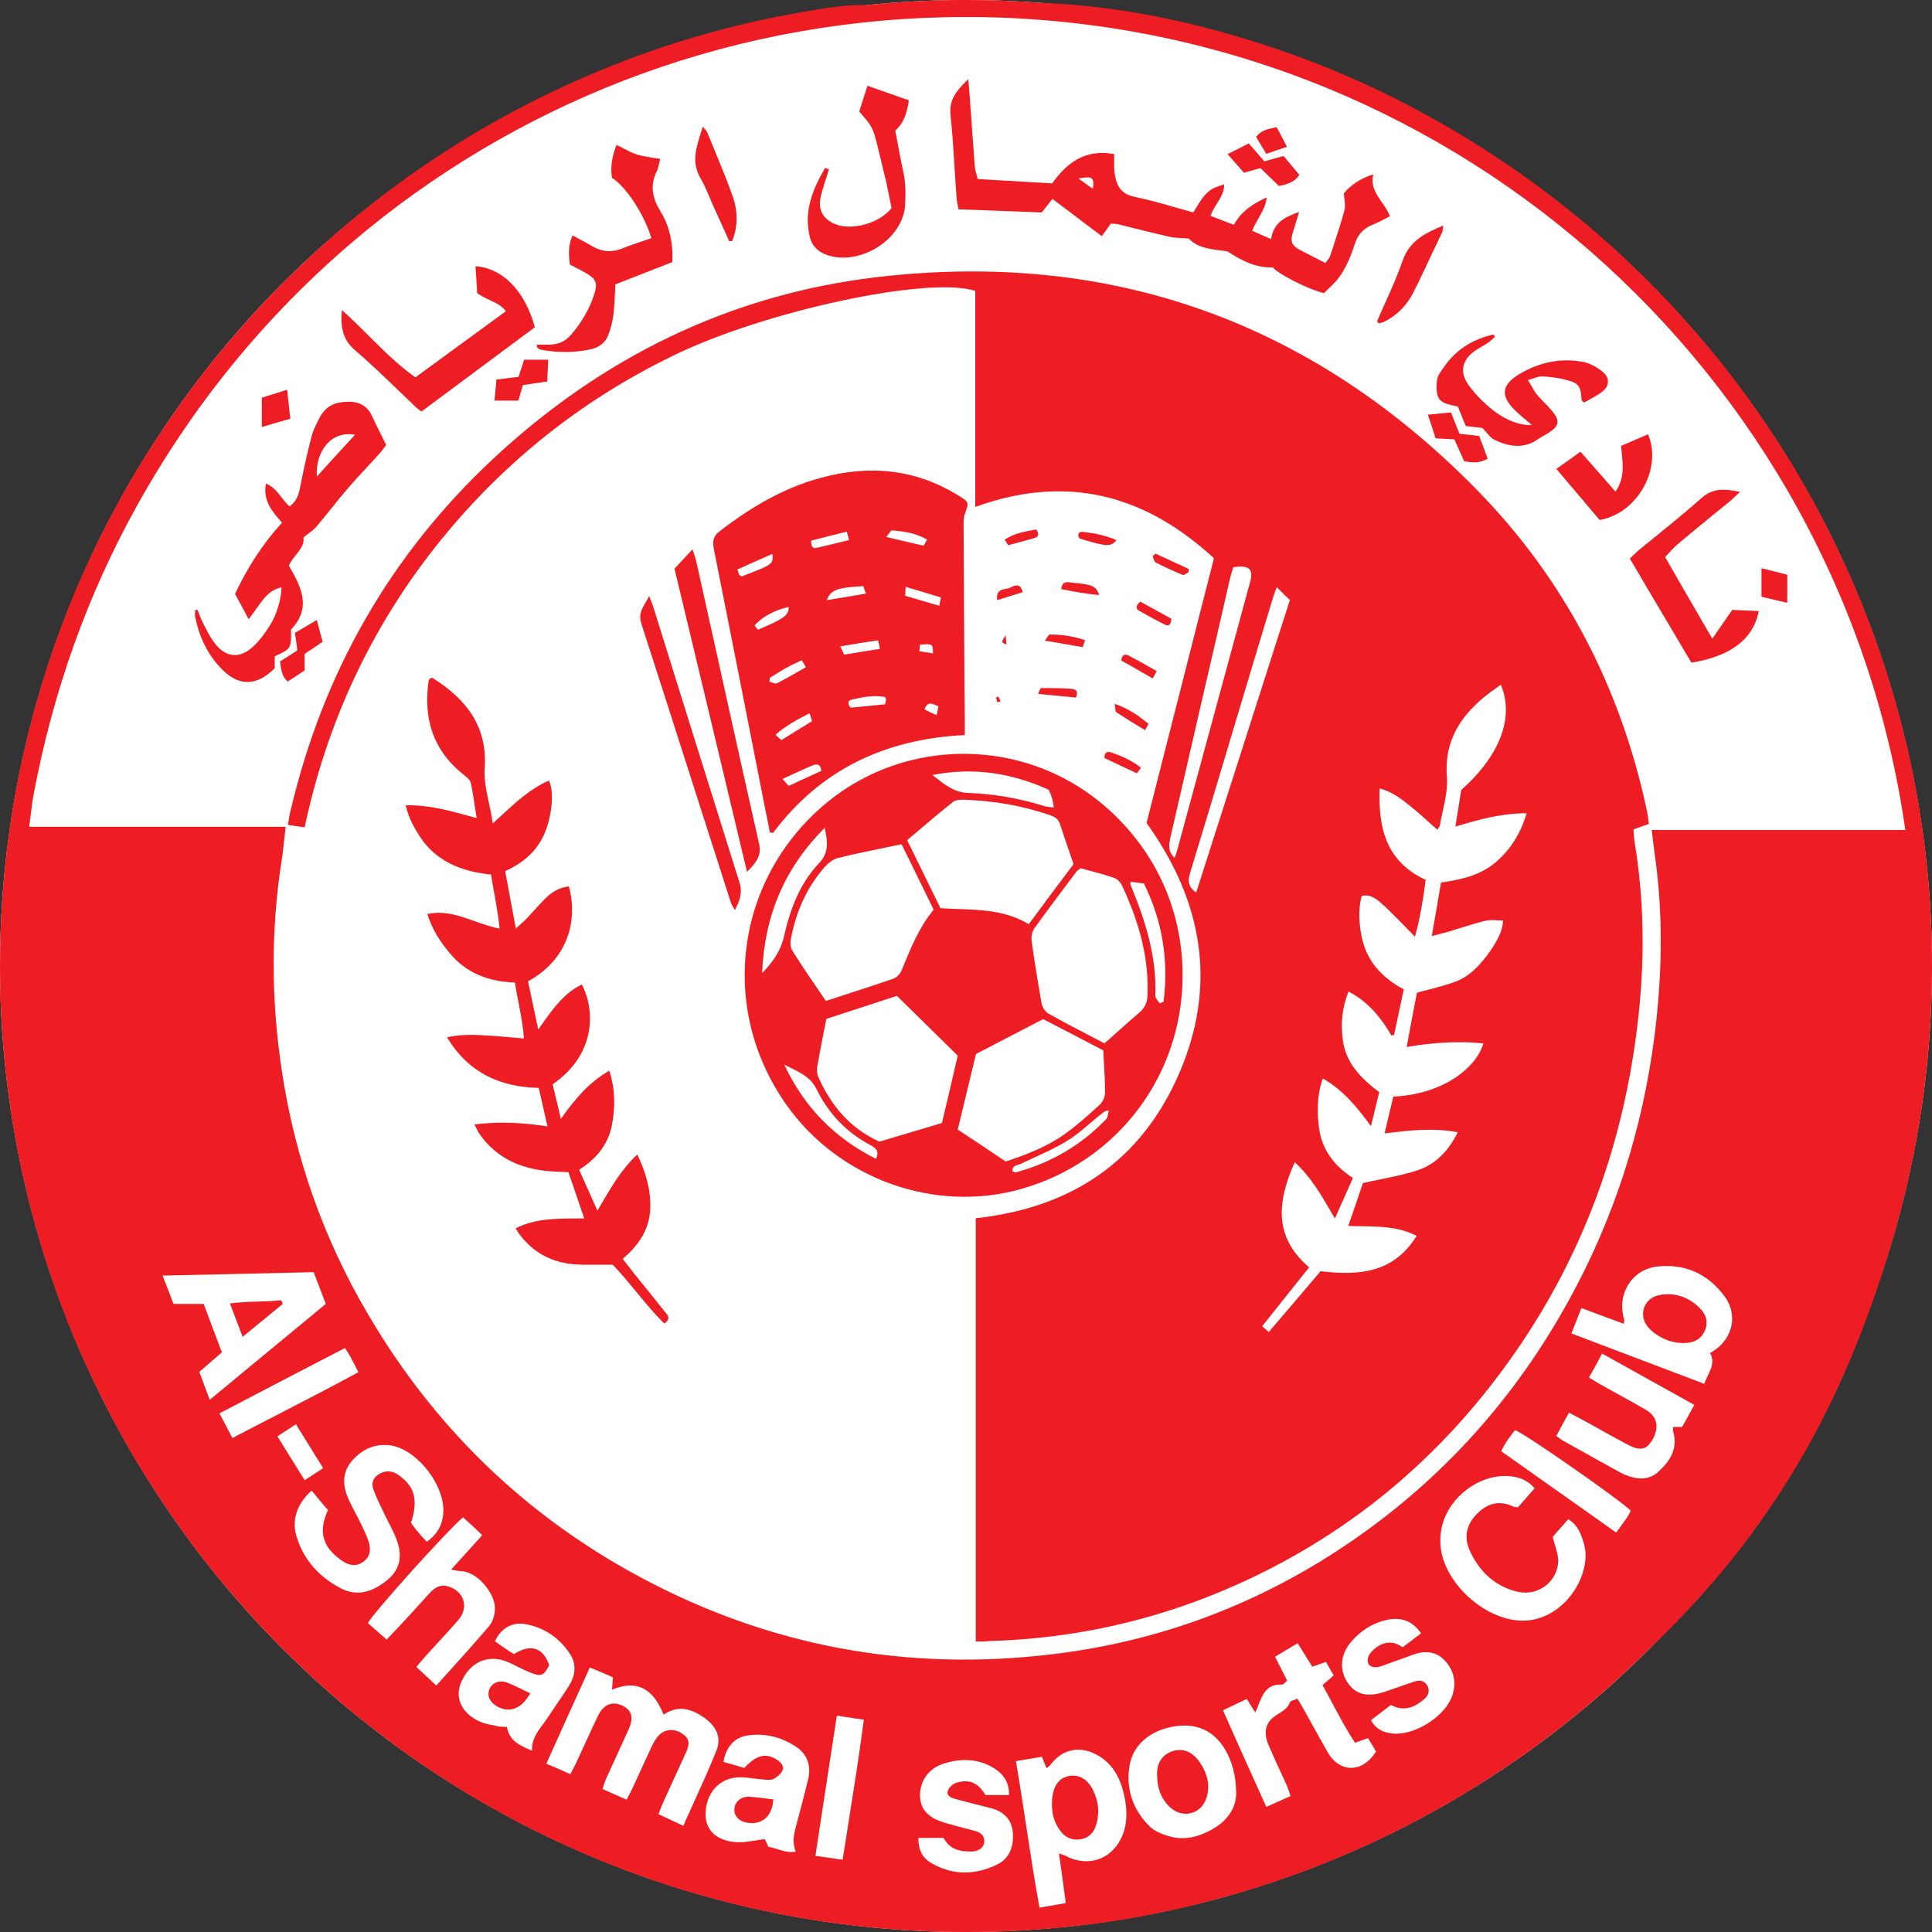
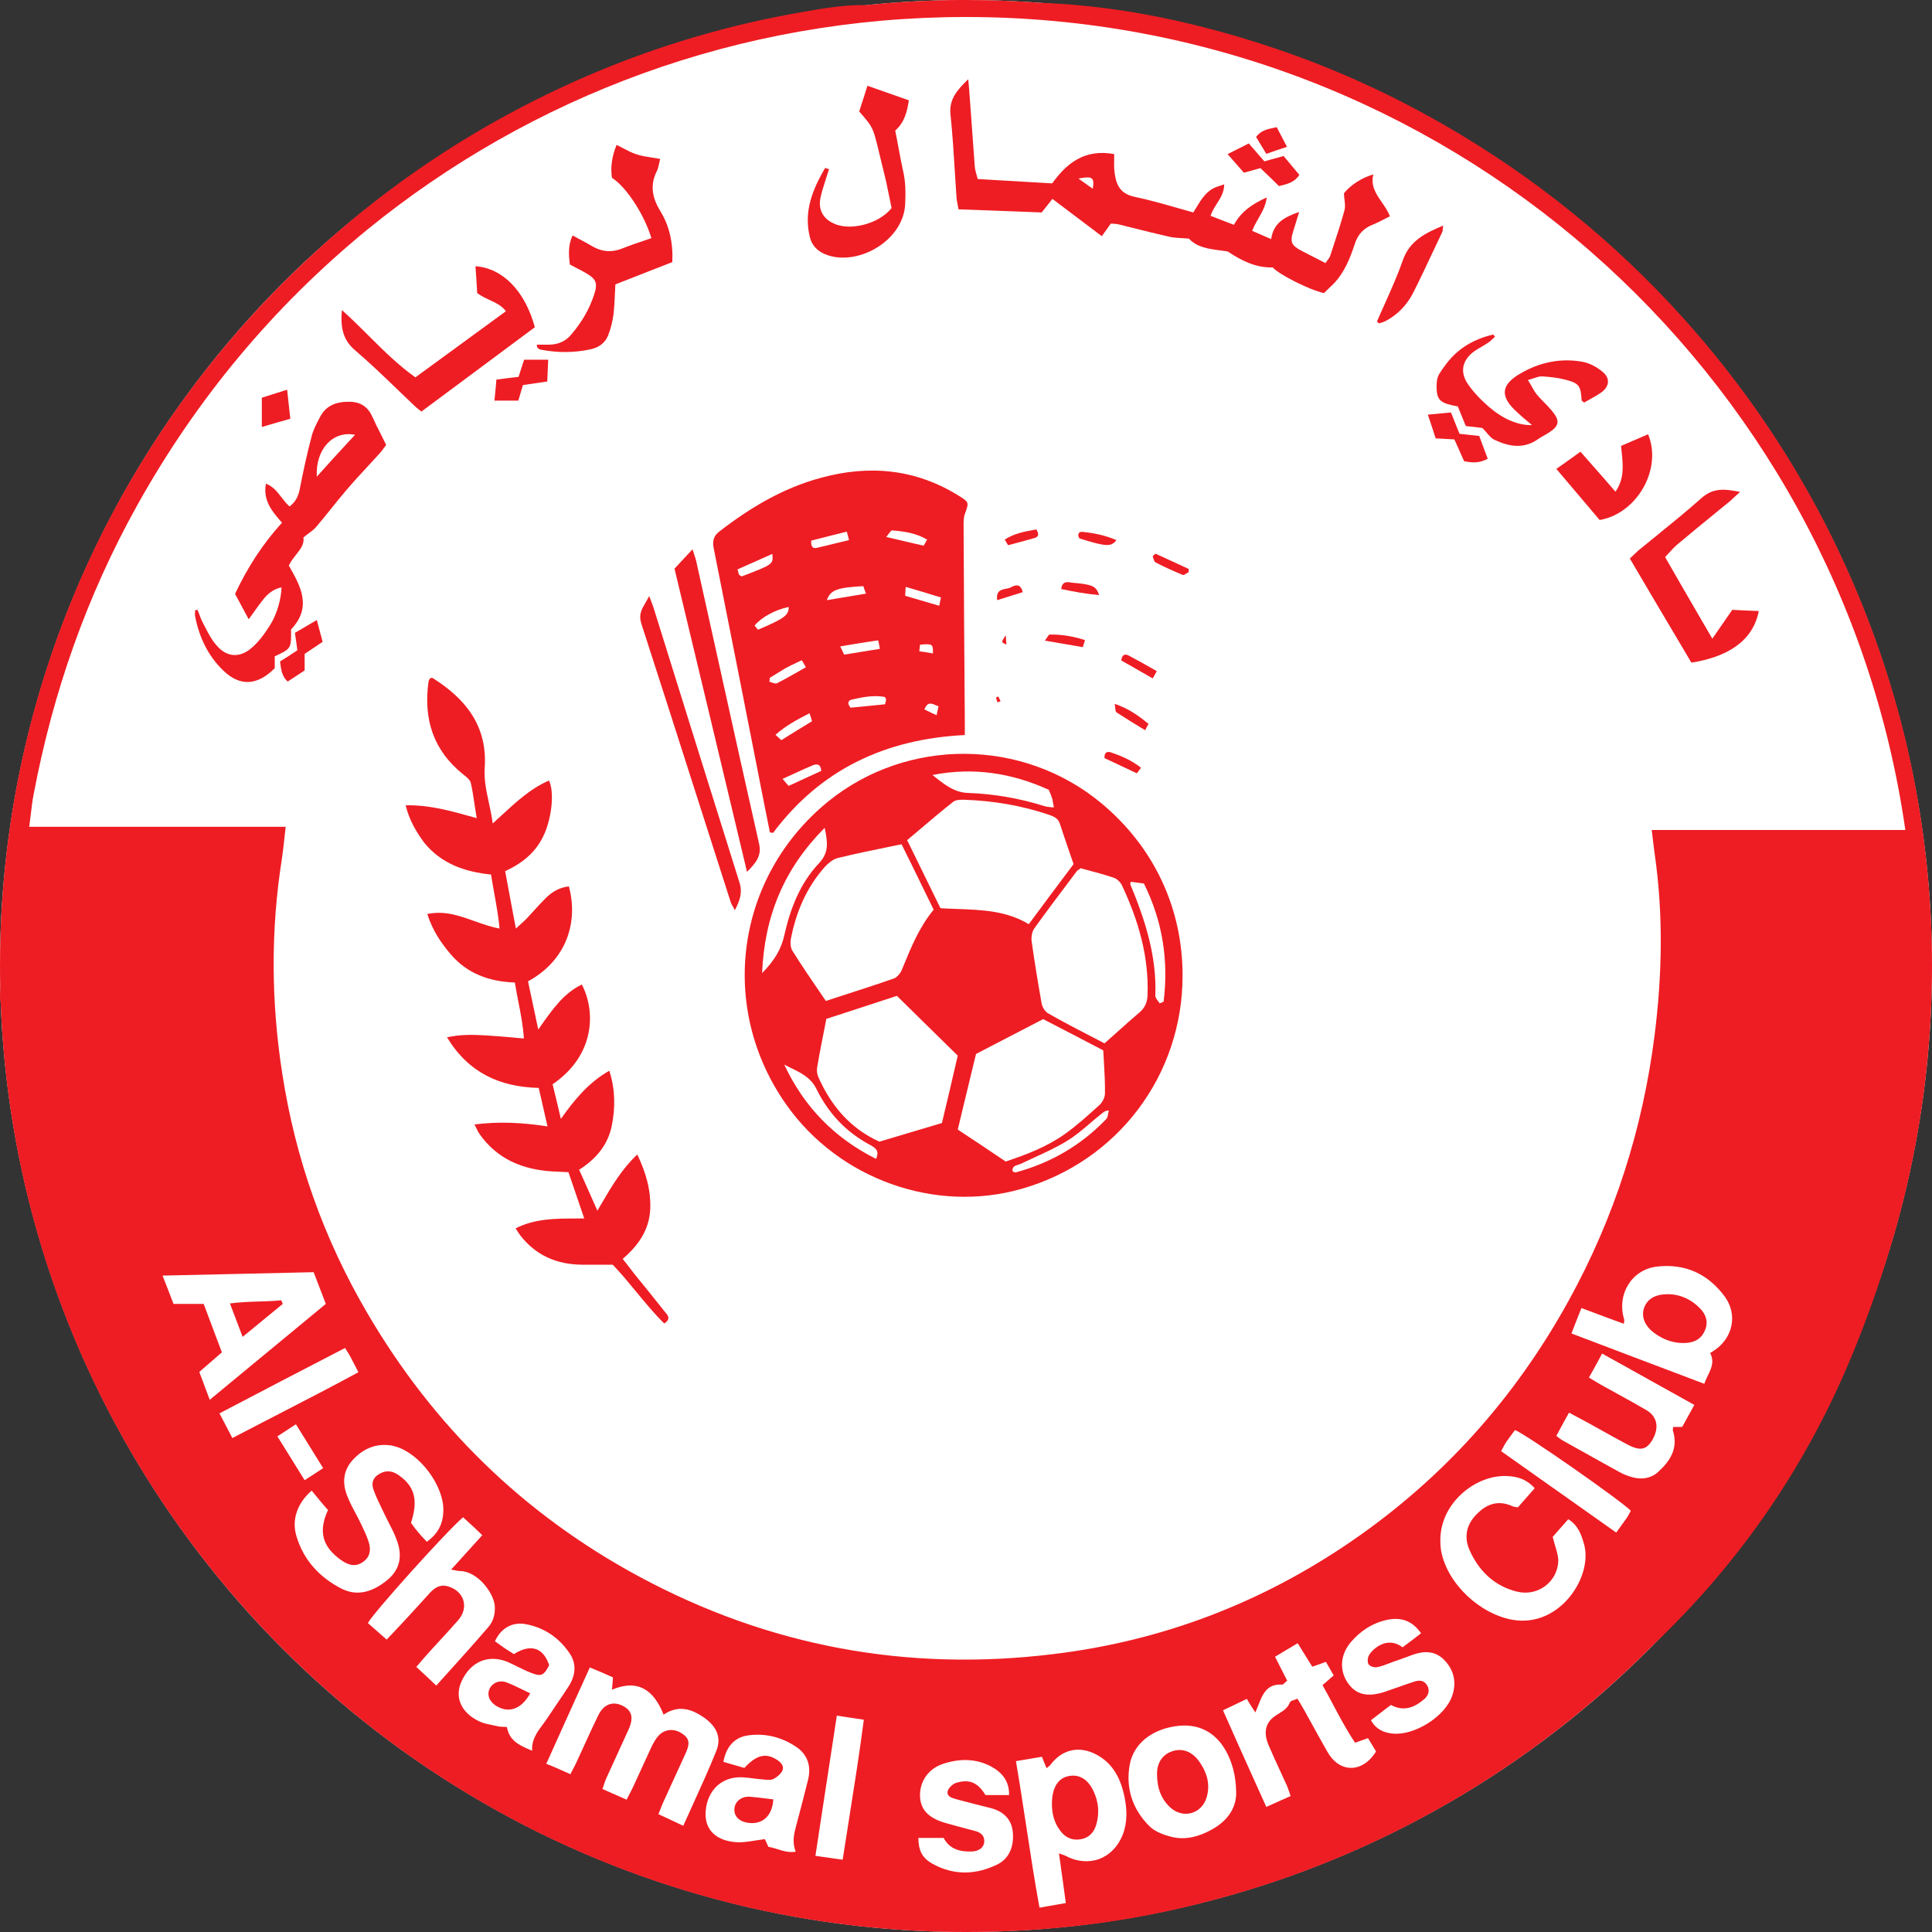
<svg xmlns="http://www.w3.org/2000/svg" width="50" height="50" viewBox="0 0 50 50" fill="none">
  <rect x="0" y="0" width="50" height="50" fill="#333333" stroke="none" />
  <g clip-path="url(#clip0_5464_372)">
    <ellipse cx="25" cy="25" rx="25" ry="25" fill="white" />
    <path fill-rule="evenodd" clip-rule="evenodd" d="M35.805 5.682C35.86 5.654 35.915 5.625 35.971 5.598C35.921 5.466 35.84 5.35 35.762 5.235C35.612 5.019 35.468 4.809 35.542 4.514C35.234 4.602 34.944 4.796 34.781 5.003C34.782 5.054 34.788 5.104 34.794 5.154L34.794 5.154C34.807 5.259 34.819 5.359 34.793 5.448C34.71 5.755 34.611 6.055 34.512 6.356L34.512 6.356L34.512 6.357C34.484 6.442 34.456 6.528 34.428 6.614C34.415 6.656 34.385 6.695 34.352 6.74C34.335 6.761 34.318 6.784 34.302 6.808C34.094 6.701 33.899 6.601 33.704 6.501C33.414 6.351 33.376 6.269 33.477 5.956L33.477 5.954L33.478 5.954C33.521 5.81 33.565 5.667 33.622 5.486C33.238 5.617 32.954 5.774 32.898 6.188C32.796 6.145 32.708 6.106 32.626 6.07C32.55 6.036 32.479 6.005 32.406 5.974C32.45 5.859 32.509 5.756 32.568 5.653C32.663 5.487 32.757 5.322 32.784 5.11C32.406 5.279 32.117 5.479 31.934 5.818C31.839 5.781 31.751 5.748 31.667 5.716L31.667 5.716C31.55 5.671 31.439 5.63 31.329 5.586C31.367 5.469 31.431 5.368 31.494 5.269C31.589 5.119 31.682 4.971 31.682 4.771C31.644 4.785 31.609 4.796 31.577 4.807C31.535 4.82 31.497 4.832 31.462 4.846C31.218 4.946 31.09 5.157 30.959 5.374C30.934 5.416 30.909 5.457 30.882 5.498C30.742 5.459 30.603 5.42 30.466 5.38C30.091 5.273 29.725 5.169 29.352 5.091C28.943 5.003 28.867 4.715 28.836 4.376C28.832 4.298 28.833 4.218 28.834 4.131C28.835 4.085 28.836 4.038 28.836 3.988C28.061 3.844 27.595 4.238 27.23 4.746C26.711 4.717 26.218 4.688 25.726 4.658C25.585 4.65 25.444 4.642 25.303 4.633C25.294 4.596 25.284 4.561 25.274 4.527L25.274 4.527C25.252 4.448 25.232 4.378 25.227 4.307C25.205 4.006 25.183 3.704 25.161 3.402L25.161 3.4C25.139 3.098 25.117 2.796 25.095 2.496C25.089 2.381 25.078 2.265 25.062 2.096L25.062 2.096L25.062 2.096L25.062 2.094L25.061 2.094L25.061 2.094L25.061 2.093L25.061 2.093L25.061 2.092L25.061 2.092L25.061 2.091L25.061 2.091L25.061 2.09L25.061 2.089L25.061 2.089L25.061 2.088L25.061 2.087L25.061 2.086L25.057 2.051C24.761 2.339 24.56 2.571 24.598 2.96C24.651 3.461 24.682 3.965 24.713 4.47L24.713 4.47L24.713 4.47L24.713 4.471L24.713 4.471L24.713 4.471L24.713 4.471L24.713 4.471L24.713 4.471L24.713 4.471L24.713 4.472L24.713 4.472C24.727 4.687 24.74 4.901 24.755 5.116C24.759 5.17 24.77 5.226 24.782 5.288L24.782 5.288C24.79 5.328 24.798 5.371 24.805 5.417C25.208 5.43 25.603 5.446 25.994 5.461L25.994 5.461C26.318 5.474 26.639 5.487 26.959 5.498C27.009 5.435 27.054 5.379 27.098 5.323C27.142 5.266 27.186 5.21 27.236 5.147C27.454 5.312 27.668 5.474 27.886 5.638L27.887 5.638L27.89 5.641C28.093 5.794 28.299 5.949 28.515 6.112C28.58 6.022 28.633 5.948 28.679 5.884L28.679 5.883L28.679 5.883L28.679 5.883C28.703 5.849 28.726 5.817 28.748 5.786C28.755 5.787 28.762 5.787 28.77 5.788C28.783 5.789 28.795 5.789 28.806 5.79C28.865 5.793 28.904 5.796 28.943 5.805C29.076 5.838 29.21 5.871 29.344 5.905C29.645 5.98 29.947 6.055 30.253 6.125C30.356 6.15 30.462 6.155 30.577 6.162C30.638 6.165 30.702 6.169 30.769 6.175C30.977 6.403 31.284 6.442 31.583 6.481C31.646 6.489 31.709 6.497 31.77 6.507C32.129 6.745 32.495 6.933 32.942 6.921C33.055 7.078 33.88 7.504 34.264 7.585C34.3 7.549 34.34 7.511 34.38 7.472L34.38 7.472C34.425 7.43 34.47 7.386 34.516 7.341C34.793 7.052 34.938 6.689 35.058 6.325C35.139 6.062 35.297 5.899 35.549 5.805C35.634 5.771 35.719 5.727 35.805 5.682ZM28.071 4.735C28.022 4.701 27.97 4.663 27.91 4.621C28.275 4.552 28.326 4.589 28.282 4.884C28.209 4.835 28.144 4.788 28.071 4.735Z" fill="#EE1D23" />
    <path fill-rule="evenodd" clip-rule="evenodd" d="M5.252 16.121C5.211 16.043 5.179 15.959 5.148 15.875L5.148 15.875C5.137 15.844 5.125 15.813 5.113 15.783L5.106 15.784C5.078 15.79 5.056 15.794 5.051 15.783C5.051 15.804 5.049 15.825 5.048 15.845C5.045 15.884 5.042 15.921 5.051 15.958C5.158 16.497 5.384 16.974 5.781 17.356C6.209 17.77 6.663 17.745 7.11 17.293V16.986C7.32 16.888 7.427 16.838 7.481 16.754C7.536 16.667 7.535 16.543 7.532 16.291C8.084 15.71 7.779 15.172 7.478 14.641L7.475 14.636C7.522 14.533 7.593 14.444 7.66 14.359C7.774 14.215 7.88 14.082 7.853 13.909C7.902 13.868 7.949 13.833 7.992 13.8C8.062 13.749 8.124 13.703 8.174 13.646C8.309 13.489 8.44 13.326 8.571 13.163C8.701 13 8.832 12.837 8.967 12.681C9.153 12.462 9.347 12.252 9.542 12.042C9.638 11.938 9.735 11.834 9.83 11.728C9.866 11.688 9.897 11.645 9.931 11.599L9.932 11.599L9.932 11.598L9.932 11.598C9.951 11.572 9.971 11.544 9.994 11.515C9.946 11.414 9.896 11.316 9.847 11.218C9.772 11.072 9.699 10.928 9.635 10.782C9.496 10.475 9.263 10.38 8.949 10.399C8.653 10.412 8.42 10.525 8.281 10.794L8.266 10.822C8.189 10.97 8.108 11.124 8.067 11.283C7.947 11.734 7.847 12.198 7.758 12.655C7.721 12.844 7.651 12.988 7.494 13.107C7.414 13.039 7.35 12.955 7.285 12.871C7.177 12.73 7.068 12.588 6.883 12.518C6.801 12.938 7.028 13.226 7.299 13.527C6.789 14.085 6.404 14.692 6.083 15.369C6.145 15.482 6.205 15.596 6.269 15.715C6.321 15.814 6.376 15.917 6.436 16.027C6.488 15.956 6.535 15.89 6.579 15.829L6.579 15.829L6.579 15.829C6.662 15.713 6.733 15.614 6.807 15.52C6.927 15.369 7.072 15.244 7.286 15.2C7.28 15.482 7.173 15.889 6.99 16.178C6.852 16.397 6.694 16.616 6.499 16.779C6.19 17.036 5.863 17.005 5.605 16.704C5.483 16.568 5.398 16.403 5.313 16.239C5.293 16.2 5.273 16.16 5.252 16.121ZM8.199 12.336C8.161 11.64 8.602 11.139 9.188 11.252C9.133 11.311 9.079 11.37 9.026 11.428L9.02 11.434C8.738 11.74 8.473 12.027 8.199 12.336Z" fill="#EE1D23" />
    <path d="M15.838 4.602C16.197 4.828 16.669 5.536 16.858 6.163C16.787 6.187 16.717 6.211 16.647 6.235L16.647 6.235C16.471 6.294 16.301 6.352 16.134 6.419C15.851 6.539 15.586 6.526 15.322 6.369C15.22 6.309 15.116 6.253 15.006 6.195C14.945 6.162 14.883 6.129 14.818 6.094C14.698 6.351 14.717 6.595 14.748 6.846C14.81 6.88 14.872 6.912 14.933 6.943L14.933 6.943C15.015 6.984 15.095 7.025 15.17 7.071C15.429 7.222 15.473 7.328 15.378 7.617C15.252 8.011 15.044 8.356 14.774 8.669C14.629 8.839 14.44 8.914 14.22 8.92H13.892C13.899 8.951 13.9 8.969 13.901 8.98C13.902 8.988 13.902 8.993 13.905 8.995C13.911 9 13.917 9.005 13.924 9.01C13.942 9.026 13.961 9.041 13.98 9.046C14.421 9.133 14.856 9.133 15.29 9.039C15.492 8.995 15.662 8.876 15.737 8.682C15.806 8.513 15.851 8.325 15.876 8.143C15.9 7.937 15.91 7.728 15.918 7.526L15.918 7.526C15.921 7.47 15.923 7.414 15.926 7.36C16.179 7.261 16.422 7.166 16.661 7.072L16.662 7.072L16.662 7.072L16.663 7.071C16.91 6.974 17.153 6.879 17.4 6.783C17.4 6.743 17.401 6.707 17.401 6.673V6.673C17.403 6.612 17.404 6.56 17.4 6.507C17.381 6.131 17.286 5.78 17.091 5.467C16.883 5.128 16.814 4.796 16.997 4.433C17.028 4.371 17.043 4.299 17.061 4.219C17.068 4.185 17.076 4.15 17.085 4.113C17.007 4.098 16.933 4.087 16.861 4.076C16.723 4.055 16.594 4.035 16.474 3.994C16.35 3.956 16.235 3.894 16.12 3.833C16.066 3.804 16.012 3.776 15.958 3.75C15.838 4.032 15.794 4.339 15.838 4.602Z" fill="#EE1D23" />
    <path d="M12.344 7.489L12.344 7.489L12.344 7.49L12.344 7.493C12.346 7.524 12.347 7.555 12.349 7.585C12.455 7.663 12.568 7.716 12.677 7.766C12.839 7.842 12.99 7.913 13.092 8.055C12.568 8.44 12.048 8.818 11.529 9.197C11.27 9.387 11.01 9.576 10.75 9.766C10.306 9.451 9.929 9.075 9.546 8.694L9.546 8.693C9.32 8.469 9.093 8.242 8.848 8.024C8.81 8.469 8.867 8.789 9.188 9.064C9.575 9.395 9.945 9.751 10.315 10.108C10.457 10.245 10.6 10.383 10.743 10.518C10.781 10.556 10.825 10.588 10.861 10.615L10.861 10.615C10.879 10.628 10.895 10.64 10.907 10.65C11.893 9.917 12.855 9.202 13.816 8.488L13.842 8.469C13.59 7.541 13.017 6.94 12.305 6.89C12.321 7.093 12.333 7.297 12.344 7.489Z" fill="#EE1D23" />
    <path d="M44.701 15.97C44.57 16.158 44.448 16.334 44.315 16.529C44.209 16.347 44.105 16.168 44.002 15.992L44.002 15.991L44.002 15.991C43.694 15.461 43.395 14.947 43.093 14.417C43.125 14.383 43.155 14.35 43.186 14.317L43.186 14.317C43.257 14.239 43.326 14.163 43.402 14.097C43.748 13.805 44.101 13.517 44.453 13.23L44.492 13.198C44.531 13.167 44.569 13.136 44.607 13.104L44.693 13.034C44.722 13.01 44.752 12.986 44.781 12.963C44.807 12.939 44.834 12.914 44.863 12.886C44.91 12.842 44.963 12.793 45.033 12.731C44.63 12.649 44.334 12.624 44.038 12.887C43.66 13.223 43.266 13.543 42.872 13.863C42.714 13.991 42.557 14.118 42.4 14.247C42.362 14.283 42.325 14.318 42.29 14.351C42.25 14.389 42.213 14.424 42.18 14.454C42.549 15.086 42.912 15.697 43.271 16.302L43.271 16.303L43.272 16.303C43.44 16.586 43.607 16.868 43.773 17.149C44.648 17.011 45.36 16.629 45.517 15.814C45.407 15.809 45.298 15.804 45.192 15.8L45.192 15.8L45.192 15.8C45.067 15.795 44.947 15.79 44.831 15.783C44.786 15.847 44.743 15.909 44.701 15.97Z" fill="#EE1D23" />
    <path d="M39.55 10.919C39.583 10.946 39.615 10.973 39.648 11.001C39.289 11.013 38.899 10.844 38.534 10.531C38.332 10.355 38.137 10.155 37.986 9.935C37.772 9.616 37.847 9.315 38.156 9.089C38.214 9.049 38.278 9.011 38.342 8.974C38.396 8.942 38.45 8.911 38.502 8.876C38.552 8.845 38.595 8.804 38.638 8.762L38.639 8.762C38.656 8.746 38.673 8.729 38.691 8.713C38.672 8.695 38.66 8.676 38.647 8.657C38.294 8.738 37.961 8.889 37.69 9.133C37.514 9.29 37.369 9.484 37.243 9.685C37.186 9.785 37.173 9.929 37.18 10.048C37.186 10.362 37.293 10.443 37.728 10.518C37.761 10.604 37.798 10.692 37.835 10.781C37.869 10.862 37.903 10.943 37.935 11.026C38.054 11.039 38.163 11.052 38.255 11.063L38.255 11.063L38.256 11.063L38.256 11.063C38.296 11.068 38.332 11.072 38.364 11.076C38.407 11.119 38.444 11.163 38.479 11.203C38.546 11.282 38.604 11.35 38.679 11.383C39.05 11.559 39.434 11.628 39.806 11.364C39.857 11.328 39.91 11.298 39.964 11.268C40.002 11.246 40.04 11.225 40.077 11.201C40.36 11.02 40.379 10.888 40.158 10.625C40.099 10.553 40.032 10.485 39.966 10.418L39.966 10.418C39.9 10.351 39.834 10.283 39.774 10.211C39.726 10.152 39.688 10.086 39.645 10.009L39.645 10.009L39.645 10.009C39.615 9.957 39.582 9.899 39.541 9.835C39.597 9.82 39.647 9.804 39.691 9.789C39.778 9.76 39.846 9.737 39.913 9.741C40.108 9.754 40.31 9.773 40.498 9.823C40.87 9.917 40.908 9.979 40.933 10.362C40.933 10.368 40.943 10.375 40.956 10.385C40.968 10.394 40.982 10.404 40.996 10.418C41.027 10.401 41.058 10.383 41.09 10.366L41.09 10.366C41.207 10.301 41.329 10.234 41.443 10.155C41.651 10.004 41.676 9.791 41.481 9.628C41.33 9.497 41.128 9.39 40.933 9.359C40.379 9.265 39.844 9.378 39.359 9.66C38.83 9.961 38.811 10.268 39.277 10.681C39.365 10.765 39.457 10.841 39.55 10.919Z" fill="#EE1D23" />
    <path d="M21.395 4.564C21.416 4.502 21.436 4.439 21.455 4.376C21.417 4.37 21.38 4.358 21.355 4.345C21.033 4.896 20.794 5.467 20.958 6.131C21.027 6.426 21.26 6.576 21.543 6.639C22.362 6.814 23.389 6.156 23.426 5.279C23.439 4.984 23.439 4.702 23.37 4.414C23.326 4.216 23.289 4.017 23.252 3.819L23.252 3.819L23.252 3.819L23.252 3.818L23.252 3.818C23.225 3.671 23.198 3.524 23.168 3.38C23.414 3.16 23.477 2.885 23.521 2.596C23.168 2.471 22.828 2.352 22.45 2.22C22.416 2.327 22.379 2.44 22.343 2.553C22.307 2.665 22.271 2.778 22.236 2.885C22.411 3.086 22.499 3.188 22.559 3.304C22.621 3.423 22.654 3.556 22.721 3.825C22.756 3.972 22.792 4.119 22.828 4.267L22.828 4.267C22.864 4.414 22.901 4.561 22.935 4.708C22.967 4.854 22.996 4.999 23.024 5.139C23.041 5.223 23.057 5.306 23.074 5.385C22.746 5.799 21.991 5.987 21.569 5.78C21.291 5.649 21.172 5.417 21.235 5.116C21.26 4.991 21.298 4.871 21.336 4.752C21.355 4.69 21.375 4.627 21.395 4.564Z" fill="#EE1D23" />
    <path d="M40.83 12.786L40.831 12.787C41.024 13.015 41.213 13.236 41.399 13.458C42.375 13.289 43.024 12.129 42.652 11.239L41.953 11.54C41.958 11.591 41.963 11.642 41.968 11.692C42.006 12.053 42.041 12.389 41.808 12.725C41.603 12.486 41.403 12.259 41.203 12.032C41.102 11.919 41.002 11.805 40.902 11.69C40.687 11.847 40.492 11.985 40.278 12.135C40.468 12.36 40.651 12.575 40.829 12.785L40.83 12.786Z" fill="#EE1D23" />
-     <path d="M18.662 5.777L18.663 5.777C18.733 5.932 18.804 6.087 18.873 6.244C18.898 6.238 18.924 6.238 18.949 6.238C19.106 5.849 19.094 5.448 18.955 5.059C18.793 4.61 18.61 4.17 18.427 3.727C18.383 3.62 18.338 3.512 18.294 3.405C18.287 3.387 18.271 3.371 18.249 3.348C18.232 3.331 18.211 3.309 18.187 3.28C18.17 3.335 18.153 3.389 18.136 3.443L18.136 3.443L18.136 3.443L18.136 3.444L18.136 3.444C18.011 3.841 17.897 4.205 18.124 4.602C18.217 4.761 18.289 4.93 18.361 5.1L18.361 5.101C18.391 5.171 18.42 5.241 18.451 5.31C18.521 5.467 18.591 5.622 18.662 5.777Z" fill="#EE1D23" />
    <path d="M35.841 7.857C35.772 8.011 35.703 8.164 35.637 8.318C35.65 8.337 35.668 8.356 35.687 8.369C35.695 8.366 35.703 8.364 35.712 8.362C35.749 8.351 35.79 8.34 35.826 8.325C36.153 8.162 36.405 7.905 36.569 7.585C36.745 7.238 36.91 6.886 37.075 6.534C37.158 6.357 37.241 6.181 37.325 6.006C37.336 5.983 37.338 5.955 37.341 5.918V5.918C37.343 5.895 37.345 5.868 37.35 5.837C36.877 6.037 36.481 6.231 36.304 6.739C36.171 7.12 36.006 7.488 35.841 7.857Z" fill="#EE1D23" />
    <path d="M37.782 11.691L37.783 11.691L37.783 11.693C37.82 11.775 37.856 11.855 37.891 11.935C38.099 11.979 38.288 11.991 38.502 11.872C38.427 11.671 38.351 11.471 38.282 11.283C38.13 11.268 38.005 11.254 37.88 11.239L37.829 11.233C37.81 11.231 37.791 11.229 37.772 11.226C37.753 11.179 37.734 11.133 37.715 11.087L37.715 11.087L37.715 11.085C37.66 10.95 37.608 10.82 37.551 10.675C37.475 10.683 37.4 10.689 37.323 10.696L37.322 10.696C37.21 10.706 37.091 10.716 36.953 10.731C37.035 10.976 37.098 11.164 37.155 11.346C37.255 11.349 37.343 11.354 37.429 11.36L37.429 11.36L37.429 11.36C37.5 11.364 37.568 11.368 37.639 11.371C37.689 11.479 37.736 11.586 37.782 11.691Z" fill="#EE1D23" />
    <path d="M32.192 4.47C32.356 4.426 32.488 4.389 32.62 4.351L32.641 4.371L32.641 4.371L32.642 4.372C32.804 4.527 32.96 4.677 33.099 4.815C33.326 4.765 33.502 4.715 33.628 4.527C33.53 4.408 33.435 4.295 33.345 4.188L33.342 4.185L33.342 4.185L33.339 4.181C33.298 4.132 33.258 4.084 33.219 4.038C33.085 4.073 32.969 4.106 32.858 4.137L32.858 4.137L32.857 4.138L32.857 4.138L32.856 4.138L32.853 4.139C32.809 4.151 32.765 4.163 32.721 4.176C32.652 4.097 32.586 4.021 32.52 3.944C32.454 3.867 32.388 3.79 32.318 3.712C32.136 3.806 31.972 3.887 31.77 3.988C31.875 4.108 31.967 4.213 32.053 4.311C32.101 4.366 32.147 4.419 32.192 4.47Z" fill="#EE1D23" />
    <path d="M12.796 10.368H13.414C13.438 10.281 13.46 10.208 13.482 10.137L13.482 10.137L13.482 10.137C13.499 10.08 13.516 10.025 13.533 9.967L13.578 9.96C13.615 9.954 13.651 9.949 13.688 9.943C13.843 9.92 13.998 9.896 14.163 9.873C14.166 9.763 14.171 9.664 14.176 9.567L14.176 9.567C14.181 9.481 14.185 9.397 14.188 9.309H13.565C13.539 9.387 13.516 9.459 13.492 9.531C13.469 9.603 13.445 9.675 13.42 9.754C13.299 9.766 13.177 9.781 13.049 9.798C12.983 9.806 12.916 9.814 12.847 9.823C12.837 9.959 12.824 10.088 12.81 10.226C12.806 10.272 12.801 10.319 12.796 10.368Z" fill="#EE1D23" />
    <path d="M7.695 16.83C7.544 16.93 7.399 17.024 7.248 17.118L7.25 17.131C7.251 17.14 7.252 17.149 7.253 17.158C7.276 17.337 7.297 17.504 7.444 17.638C7.601 17.538 7.746 17.444 7.884 17.35V16.924C7.958 16.875 8.03 16.826 8.103 16.776L8.104 16.776L8.104 16.776L8.105 16.775C8.183 16.723 8.263 16.668 8.35 16.61C8.312 16.473 8.278 16.343 8.239 16.197C8.226 16.149 8.213 16.099 8.199 16.046C8.065 16.126 7.947 16.195 7.837 16.259L7.837 16.259L7.837 16.259L7.836 16.26C7.765 16.3 7.698 16.339 7.632 16.378L7.636 16.402L7.636 16.403C7.659 16.56 7.677 16.68 7.695 16.83Z" fill="#EE1D23" />
    <path d="M6.776 10.293V11.051C7.047 10.97 7.261 10.907 7.513 10.838C7.497 10.706 7.484 10.584 7.472 10.462C7.459 10.34 7.447 10.217 7.431 10.086C7.342 10.114 7.258 10.14 7.18 10.165L7.179 10.165L7.179 10.165L7.179 10.165L7.179 10.165L7.179 10.165L7.178 10.165L7.178 10.165C7.03 10.211 6.899 10.252 6.776 10.293Z" fill="#EE1D23" />
-     <path d="M45.921 15.523C46.027 15.548 46.135 15.574 46.254 15.601V14.874C46.028 14.818 45.807 14.761 45.587 14.705L45.587 14.705V15.444C45.7 15.47 45.809 15.496 45.921 15.523Z" fill="#EE1D23" />
    <path d="M33.307 3.8L33.307 3.8C33.219 3.629 33.152 3.501 33.085 3.374L33.085 3.373L33.084 3.372L33.083 3.37L33.042 3.292L33.032 3.294C33.02 3.297 33.009 3.299 32.998 3.301C32.803 3.34 32.636 3.374 32.507 3.543C32.55 3.617 32.594 3.689 32.639 3.763L32.639 3.763C32.682 3.832 32.726 3.903 32.772 3.981C32.948 3.919 33.099 3.869 33.306 3.8L33.306 3.8L33.306 3.8L33.307 3.8Z" fill="#EE1D23" />
-     <path fill-rule="evenodd" clip-rule="evenodd" d="M25.253 31.527V42.482C25.41 42.482 25.523 42.482 25.637 42.469C27.721 42.407 29.73 41.974 31.651 41.166C34.818 39.831 37.35 37.719 39.283 34.898C40.776 32.717 41.733 30.317 42.199 27.722C42.551 25.742 42.633 23.761 42.3 21.768C42.288 21.679 42.281 21.579 42.275 21.483L42.275 21.483L42.274 21.467C42.317 21.452 42.353 21.438 42.384 21.426L42.385 21.426L42.385 21.426L42.385 21.426C42.418 21.413 42.447 21.402 42.476 21.392C42.533 21.373 42.589 21.355 42.671 21.323C42.658 21.198 42.646 21.091 42.621 20.979C41.941 17.788 40.492 14.993 38.213 12.668C33.949 8.325 28.754 6.463 22.696 7.172C18.88 7.623 15.58 9.252 12.777 11.86C10.101 14.354 8.363 17.406 7.525 20.96C7.496 21.07 7.478 21.179 7.456 21.314L7.45 21.348C7.614 21.373 7.739 21.392 7.884 21.411C8.457 18.722 9.572 16.309 11.253 14.172C12.935 12.041 14.994 10.38 17.438 9.196C19.805 8.043 24.05 7.134 25.24 7.529V13.119C27.608 12.261 29.629 12.8 31.418 14.448C31.177 15.382 30.944 16.299 30.713 17.211L30.713 17.211C30.654 17.444 30.595 17.676 30.536 17.908L30.536 17.909L30.535 17.91C30.246 19.049 29.956 20.189 29.673 21.298C31.134 23.335 31.5 25.491 30.523 27.766C29.541 30.047 27.727 31.263 25.253 31.527ZM34.749 26.889C34.699 26.481 34.73 26.08 34.9 25.66C35.416 25.93 35.738 26.337 36.008 26.795C36.029 26.795 36.046 26.79 36.065 26.785L36.065 26.785C36.069 26.784 36.074 26.783 36.078 26.782C36.16 26.4 36.242 26.017 36.33 25.604C35.813 25.328 35.429 24.946 35.272 24.375C35.165 23.974 35.146 23.523 35.24 23.191C35.423 23.135 35.568 23.229 35.694 23.329C35.855 23.465 36.001 23.613 36.15 23.763C36.193 23.806 36.236 23.849 36.279 23.893C36.357 23.971 36.435 24.052 36.531 24.152C36.559 24.181 36.588 24.211 36.619 24.244C36.758 23.73 36.833 23.266 36.896 22.771C35.883 22.301 35.662 21.442 35.706 20.402C36.053 20.502 36.286 20.69 36.519 20.878C36.688 21.014 36.85 21.16 37.021 21.315L37.021 21.315L37.022 21.315L37.022 21.315C37.08 21.367 37.138 21.42 37.199 21.474C37.208 21.457 37.218 21.443 37.228 21.429C37.244 21.406 37.258 21.387 37.262 21.367C37.283 21.247 37.309 21.129 37.335 21.01C37.403 20.7 37.472 20.392 37.444 20.07C37.381 19.224 37.759 18.584 38.389 18.058C38.52 17.95 38.657 17.852 38.798 17.751L38.801 17.749C38.815 17.739 38.828 17.73 38.842 17.72C39.195 18.566 38.823 19.55 37.816 20.446C37.791 20.604 37.764 20.771 37.736 20.95C37.713 21.089 37.69 21.236 37.665 21.392C38.288 21.204 38.861 21.047 39.51 21.047C39.352 21.568 39.1 21.981 38.71 22.314C38.313 22.652 37.822 22.765 37.293 22.84C37.218 23.291 37.142 23.724 37.054 24.225C37.136 24.203 37.205 24.186 37.268 24.17L37.268 24.17L37.268 24.17C37.331 24.155 37.388 24.14 37.444 24.125C37.545 24.094 37.646 24.063 37.746 24.031L37.747 24.031C37.977 23.959 38.207 23.887 38.439 23.83C38.539 23.804 38.648 23.811 38.755 23.818C38.804 23.821 38.852 23.824 38.899 23.824C38.893 24.075 38.754 24.375 38.464 24.752C38.257 25.021 38.017 25.265 37.703 25.391C37.484 25.478 37.254 25.538 37.007 25.602C36.898 25.63 36.785 25.659 36.67 25.692C36.588 26.112 36.5 26.575 36.405 27.096C37.098 26.977 37.74 26.939 38.389 27.002C38.231 27.584 37.407 28.318 36.059 28.38C36.029 28.509 35.997 28.64 35.964 28.776C35.922 28.952 35.878 29.136 35.832 29.333C36.487 29.252 37.085 29.183 37.728 29.302C37.488 29.784 37.161 30.123 36.708 30.279C36.399 30.384 36.079 30.45 35.733 30.52C35.584 30.551 35.431 30.582 35.272 30.618C35.177 30.905 35.055 31.259 34.921 31.647L34.894 31.727C35.012 31.732 35.129 31.734 35.244 31.735H35.244C35.737 31.743 36.204 31.75 36.663 31.984C36.065 32.949 35.171 33.018 34.176 32.899C33.741 33.413 33.294 33.94 32.835 34.472C32.803 34.444 32.777 34.421 32.75 34.398L32.75 34.397C32.74 34.389 32.731 34.381 32.722 34.373L32.706 34.358C32.693 34.347 32.679 34.335 32.665 34.322C32.972 33.934 33.277 33.553 33.589 33.163C33.685 33.043 33.782 32.922 33.88 32.799C32.954 32.009 33.055 31.088 33.508 30.079C33.915 30.45 34.169 30.886 34.449 31.365L34.483 31.424C34.492 31.438 34.501 31.453 34.509 31.467C34.522 31.489 34.535 31.511 34.547 31.533C34.644 31.32 34.73 31.126 34.815 30.934L34.815 30.934L34.815 30.932C34.881 30.785 34.945 30.638 35.014 30.486C34.535 30.179 34.214 29.759 34.138 29.201C34.081 28.782 34.081 28.355 34.233 27.91C34.749 28.205 35.108 28.631 35.48 29.145C35.522 28.964 35.563 28.8 35.603 28.639L35.603 28.637L35.603 28.637C35.634 28.513 35.664 28.392 35.694 28.267C35.228 27.91 34.818 27.509 34.749 26.889ZM30.46 22.025C30.448 22.069 30.429 22.119 30.398 22.201C30.221 22.031 30.253 21.867 30.284 21.709L30.286 21.696C30.287 21.692 30.288 21.688 30.289 21.683L30.29 21.674C30.58 20.408 30.87 19.148 31.16 17.889C31.386 16.924 31.607 15.958 31.827 14.993C31.843 14.923 31.863 14.855 31.883 14.791L31.883 14.791C31.894 14.753 31.906 14.715 31.915 14.68C32.318 14.617 32.444 14.724 32.356 15.05C32.041 16.212 31.725 17.375 31.408 18.537C31.092 19.7 30.775 20.863 30.46 22.025ZM32.923 15.539C32.948 15.451 32.979 15.363 33.042 15.194C33.181 15.338 33.275 15.432 33.383 15.526C33.237 15.981 33.091 16.435 32.946 16.889C32.283 18.962 31.625 21.019 30.958 23.097C30.731 22.947 30.744 22.777 30.8 22.589C30.914 22.213 31.027 21.839 31.141 21.464C31.254 21.09 31.367 20.715 31.481 20.339C31.57 20.041 31.659 19.742 31.749 19.443L31.749 19.442C32.138 18.141 32.529 16.838 32.923 15.539Z" fill="#EE1D23" />
    <path fill-rule="evenodd" clip-rule="evenodd" d="M26.436 30.768C28.924 30.06 30.605 27.829 30.605 25.247C30.605 23.498 29.862 21.925 28.515 20.797C26.48 19.098 23.489 19.08 21.436 20.74C19.037 22.69 18.571 26.074 20.353 28.593C21.713 30.517 24.201 31.407 26.436 30.768ZM21.901 25.733L21.9 25.733C21.727 25.79 21.551 25.846 21.373 25.905C21.351 25.872 21.329 25.84 21.307 25.808L21.295 25.79C21.016 25.382 20.752 24.997 20.504 24.601C20.46 24.526 20.448 24.401 20.466 24.307C20.599 23.611 20.869 22.972 21.348 22.433C21.436 22.339 21.556 22.238 21.676 22.207C22.128 22.096 22.585 22.002 23.066 21.904L23.066 21.904L23.066 21.904L23.066 21.904C23.154 21.886 23.242 21.868 23.332 21.85C23.521 22.226 23.704 22.602 23.887 22.978C23.979 23.166 24.071 23.354 24.163 23.542C23.789 23.998 23.577 24.518 23.366 25.035L23.363 25.041C23.355 25.062 23.346 25.082 23.338 25.102C23.3 25.19 23.218 25.291 23.137 25.322C22.731 25.464 22.322 25.596 21.901 25.733ZM28.947 26.679C28.829 26.785 28.709 26.892 28.584 27.002C28.472 26.943 28.362 26.886 28.252 26.829L28.251 26.829C27.866 26.629 27.49 26.434 27.123 26.224C27.047 26.18 26.978 26.068 26.959 25.98C26.865 25.447 26.776 24.915 26.701 24.375C26.682 24.263 26.707 24.112 26.77 24.024C27.066 23.611 27.37 23.207 27.676 22.801C27.741 22.714 27.807 22.627 27.872 22.539C27.881 22.53 27.892 22.523 27.906 22.514C27.923 22.503 27.943 22.491 27.967 22.47C28.018 22.484 28.07 22.498 28.123 22.512L28.123 22.512L28.123 22.512L28.123 22.512C28.354 22.574 28.593 22.638 28.823 22.715C28.905 22.74 29 22.834 29.037 22.915C29.459 23.818 29.736 24.745 29.698 25.754C29.692 25.942 29.629 26.087 29.478 26.212C29.3 26.363 29.126 26.519 28.947 26.679L28.947 26.679ZM24.786 27.322C24.654 27.892 24.522 28.462 24.377 29.064C24.11 29.142 23.85 29.22 23.591 29.298L23.59 29.299L23.589 29.299C23.311 29.382 23.036 29.465 22.759 29.546C21.997 29.201 21.506 28.612 21.178 27.873C21.147 27.797 21.134 27.703 21.147 27.628C21.21 27.255 21.284 26.882 21.364 26.48L21.386 26.369C21.7 26.267 22.012 26.165 22.33 26.061C22.618 25.967 22.91 25.871 23.212 25.773C23.729 26.281 24.245 26.788 24.787 27.321L24.786 27.322ZM24.339 23.504C24.056 22.922 23.773 22.345 23.477 21.743C23.573 21.662 23.668 21.581 23.763 21.502L23.763 21.501C24.068 21.242 24.365 20.991 24.673 20.747C24.742 20.697 24.856 20.697 24.944 20.697C25.706 20.722 26.443 20.847 27.161 21.091C27.287 21.135 27.387 21.185 27.431 21.323C27.506 21.555 27.587 21.791 27.672 22.038L27.672 22.038C27.709 22.144 27.746 22.252 27.784 22.364C27.406 22.865 27.022 23.379 26.625 23.918C26.051 23.571 25.423 23.548 24.782 23.524L24.781 23.524C24.634 23.519 24.487 23.514 24.339 23.504ZM26.997 26.375C27.52 26.644 28.036 26.914 28.552 27.183C28.558 27.289 28.564 27.392 28.57 27.494L28.57 27.494L28.57 27.494C28.585 27.769 28.601 28.034 28.596 28.299C28.596 28.405 28.527 28.531 28.452 28.6L28.445 28.606C28.157 28.867 27.863 29.134 27.545 29.358C27.091 29.678 26.575 29.878 26.027 30.06C25.618 29.784 25.215 29.515 24.787 29.233C24.839 29.015 24.891 28.8 24.943 28.584L24.943 28.583C25.046 28.151 25.15 27.72 25.259 27.277C25.43 27.188 25.603 27.098 25.776 27.008C26.175 26.8 26.58 26.589 26.997 26.375ZM20.297 24.206C20.221 24.557 20.045 24.858 19.723 25.184C19.786 23.692 20.297 22.477 21.342 21.424C21.424 21.8 21.455 22.063 21.197 22.339C20.706 22.859 20.454 23.511 20.297 24.206ZM24.222 20.128C24.192 20.104 24.162 20.081 24.132 20.057C25.183 19.85 26.178 20.001 27.142 20.44C27.18 20.527 27.211 20.602 27.236 20.684C27.242 20.712 27.247 20.741 27.252 20.774C27.258 20.809 27.264 20.849 27.274 20.897C27.245 20.893 27.218 20.891 27.193 20.889L27.193 20.889C27.13 20.883 27.076 20.877 27.022 20.86C26.38 20.659 25.725 20.546 25.051 20.521C24.709 20.51 24.467 20.32 24.222 20.128ZM30.064 25.945C30.046 25.953 30.029 25.961 30.013 25.967C30.001 25.948 29.986 25.929 29.972 25.91C29.934 25.86 29.895 25.81 29.9 25.761C29.938 24.745 29.636 23.805 29.251 22.884C29.251 22.882 29.252 22.879 29.253 22.874C29.256 22.865 29.26 22.849 29.264 22.821C29.288 22.824 29.314 22.827 29.34 22.83C29.42 22.84 29.509 22.851 29.604 22.865C30.089 23.843 30.246 24.858 30.114 25.924C30.098 25.93 30.081 25.938 30.064 25.945ZM22.513 29.628C22.652 29.703 22.771 29.778 22.671 29.991C21.594 29.452 20.807 28.644 20.297 27.553C20.353 27.583 20.411 27.611 20.469 27.639C20.726 27.764 20.984 27.888 21.128 28.18C21.436 28.806 21.89 29.295 22.513 29.628ZM26.223 30.321C26.219 30.32 26.216 30.318 26.213 30.316C26.21 30.314 26.206 30.312 26.203 30.311C26.194 30.189 26.274 30.166 26.349 30.144C26.371 30.137 26.393 30.131 26.411 30.123C26.528 30.067 26.646 30.012 26.764 29.958C27.055 29.825 27.346 29.692 27.614 29.527C27.832 29.394 28.028 29.227 28.224 29.059L28.224 29.059L28.224 29.059C28.322 28.976 28.42 28.892 28.521 28.813C28.528 28.808 28.535 28.803 28.541 28.798C28.577 28.77 28.612 28.743 28.697 28.738C28.688 28.764 28.683 28.794 28.678 28.824C28.669 28.878 28.66 28.931 28.628 28.963C27.979 29.64 27.192 30.098 26.285 30.342C26.266 30.347 26.244 30.334 26.223 30.321Z" fill="#EE1D23" />
    <path d="M12.237 21.145C12.27 21.154 12.303 21.164 12.337 21.173C12.317 21.053 12.3 20.94 12.283 20.831L12.283 20.831C12.254 20.631 12.226 20.446 12.185 20.264C12.169 20.188 12.086 20.121 12.016 20.064C12.005 20.055 11.994 20.047 11.984 20.038C11.203 19.412 10.957 18.597 11.09 17.638C11.094 17.616 11.105 17.596 11.116 17.578C11.12 17.571 11.124 17.564 11.127 17.557C11.135 17.555 11.142 17.552 11.149 17.55L11.15 17.55L11.15 17.55C11.167 17.544 11.182 17.54 11.191 17.544C12.053 18.083 12.62 18.791 12.544 19.875C12.524 20.18 12.586 20.469 12.652 20.774C12.689 20.946 12.727 21.123 12.752 21.311C12.826 21.244 12.898 21.178 12.969 21.112C13.367 20.745 13.737 20.403 14.207 20.201C14.345 20.477 14.289 21.11 14.094 21.568C13.898 22.025 13.552 22.326 13.073 22.545C13.144 22.924 13.214 23.3 13.29 23.709L13.351 24.031C13.403 23.981 13.449 23.94 13.489 23.904L13.489 23.904C13.546 23.853 13.593 23.811 13.634 23.768C13.688 23.709 13.742 23.65 13.796 23.591C13.904 23.472 14.012 23.354 14.125 23.241C14.289 23.078 14.484 22.965 14.723 22.94C14.969 23.855 14.673 24.846 13.665 25.397C13.704 25.575 13.742 25.756 13.782 25.946C13.828 26.164 13.876 26.393 13.93 26.644C13.947 26.62 13.963 26.597 13.98 26.573C14.3 26.118 14.59 25.705 15.057 25.479C15.41 26.149 15.422 27.296 14.301 28.061C14.321 28.142 14.341 28.226 14.362 28.312C14.409 28.503 14.459 28.711 14.515 28.957C14.881 28.443 15.233 28.017 15.769 27.71C15.926 28.199 15.926 28.669 15.832 29.139C15.731 29.634 15.422 29.997 14.988 30.273C15.02 30.345 15.052 30.415 15.083 30.485C15.206 30.758 15.325 31.023 15.46 31.332C15.492 31.277 15.524 31.223 15.556 31.169C15.833 30.697 16.092 30.255 16.493 29.878C16.72 30.355 16.852 30.812 16.827 31.314C16.795 31.84 16.518 32.235 16.115 32.58L16.164 32.642C16.256 32.759 16.337 32.861 16.417 32.968C16.682 33.294 16.946 33.62 17.204 33.946C17.212 33.955 17.219 33.964 17.227 33.973C17.293 34.052 17.361 34.135 17.192 34.253C16.93 33.996 16.696 33.712 16.464 33.429L16.464 33.429C16.265 33.188 16.069 32.949 15.857 32.73H15.057C14.408 32.724 13.873 32.492 13.47 31.978C13.437 31.934 13.409 31.891 13.365 31.823C13.359 31.812 13.352 31.801 13.344 31.79C13.839 31.538 14.359 31.536 14.918 31.534H14.918C14.985 31.534 15.052 31.534 15.12 31.533C15.037 31.286 14.957 31.053 14.876 30.818L14.876 30.817L14.876 30.817C14.821 30.659 14.767 30.5 14.711 30.336C14.645 30.333 14.577 30.329 14.509 30.326L14.385 30.321C14.359 30.319 14.333 30.318 14.308 30.317C13.527 30.273 12.859 29.997 12.4 29.333C12.378 29.3 12.36 29.263 12.338 29.217C12.322 29.184 12.304 29.146 12.28 29.101C12.916 29.02 13.514 29.051 14.169 29.151C14.115 28.913 14.066 28.697 14.017 28.481C13.992 28.373 13.968 28.265 13.942 28.155C12.929 28.13 12.123 27.76 11.568 26.845C11.921 26.77 12.236 26.776 12.557 26.795C12.81 26.809 13.063 26.832 13.335 26.856L13.336 26.857C13.376 26.86 13.417 26.864 13.458 26.867L13.558 26.876C13.538 26.552 13.478 26.247 13.418 25.939C13.385 25.771 13.352 25.602 13.325 25.428C12.658 25.403 12.091 25.197 11.663 24.695C11.405 24.394 11.191 24.068 11.058 23.655C11.505 23.561 11.887 23.698 12.278 23.838C12.489 23.913 12.702 23.989 12.929 24.031C12.9 23.718 12.846 23.421 12.791 23.117C12.763 22.959 12.734 22.799 12.708 22.633C12.028 22.564 11.417 22.351 10.976 21.806C10.762 21.511 10.592 21.223 10.498 20.841C11.106 20.829 11.647 20.98 12.237 21.145Z" fill="#EE1D23" />
    <path fill-rule="evenodd" clip-rule="evenodd" d="M19.925 21.543C19.903 21.427 19.879 21.311 19.856 21.195C19.832 21.079 19.808 20.963 19.786 20.847C19.352 18.628 18.911 16.403 18.47 14.185C18.433 13.997 18.47 13.865 18.621 13.752C19.415 13.138 20.265 12.63 21.241 12.367C22.494 12.023 23.691 12.135 24.805 12.825C25.079 12.994 25.077 13 24.98 13.276C24.977 13.286 24.973 13.296 24.969 13.307C24.936 13.401 24.937 13.504 24.938 13.603V13.604L24.938 13.621C24.938 13.63 24.938 13.638 24.938 13.646C24.944 15.307 24.957 16.968 24.969 18.622V19.023C22.916 19.123 21.235 19.913 20.007 21.555C19.992 21.552 19.979 21.551 19.966 21.549C19.952 21.547 19.938 21.546 19.925 21.543ZM20.951 18.459C20.624 18.628 20.334 18.779 20.07 19.017C20.099 19.043 20.122 19.065 20.143 19.084L20.143 19.084L20.143 19.084C20.172 19.111 20.195 19.133 20.221 19.155C20.492 18.986 20.744 18.829 21.014 18.666C21.006 18.624 20.995 18.591 20.979 18.543C20.971 18.52 20.962 18.492 20.951 18.459ZM20.252 20.158C20.334 20.252 20.372 20.295 20.41 20.339C20.579 20.26 20.743 20.185 20.902 20.112L20.903 20.112C21.021 20.058 21.138 20.004 21.254 19.951C21.241 19.769 21.14 19.763 21.033 19.807C20.883 19.868 20.734 19.937 20.574 20.011L20.574 20.011L20.574 20.011L20.573 20.011C20.473 20.058 20.367 20.107 20.252 20.158ZM22.904 18.039C22.627 17.983 22.337 18.039 22.053 18.102C21.934 18.127 21.927 18.221 22.016 18.315C22.157 18.3 22.3 18.287 22.442 18.273L22.442 18.273L22.443 18.273C22.598 18.258 22.753 18.244 22.904 18.227C22.908 18.21 22.912 18.196 22.916 18.183C22.923 18.157 22.929 18.137 22.929 18.121C22.938 18.107 22.931 18.094 22.919 18.072C22.915 18.063 22.909 18.052 22.904 18.039ZM20.41 15.708C20.057 15.783 19.711 15.971 19.528 16.19C19.56 16.228 19.591 16.265 19.616 16.297C20.284 16.015 20.422 15.921 20.41 15.708ZM21.816 16.878C21.826 16.902 21.836 16.922 21.846 16.942C22.003 16.917 22.156 16.892 22.308 16.867C22.461 16.842 22.614 16.817 22.771 16.792C22.76 16.724 22.749 16.672 22.733 16.599L22.727 16.573C22.412 16.616 22.104 16.667 21.745 16.729C21.779 16.797 21.799 16.842 21.816 16.878L21.816 16.878ZM22.935 13.896L23.053 13.924L23.053 13.924L23.053 13.924C23.37 13.999 23.63 14.061 23.905 14.122C23.919 14.094 23.933 14.07 23.95 14.042C23.962 14.02 23.977 13.996 23.993 13.965C23.71 13.796 23.401 13.752 23.093 13.727C23.067 13.723 23.039 13.761 23.001 13.813C22.982 13.838 22.96 13.867 22.935 13.896ZM20.995 13.991C20.983 14.153 21.04 14.204 21.14 14.178C21.296 14.143 21.451 14.104 21.611 14.065L21.611 14.065L21.611 14.065L21.611 14.065C21.729 14.037 21.849 14.007 21.972 13.978L21.968 13.962C21.951 13.889 21.938 13.835 21.915 13.759C21.788 13.791 21.662 13.822 21.539 13.853L21.538 13.853C21.351 13.9 21.17 13.945 20.995 13.991ZM24.352 15.463C24.05 15.369 23.76 15.281 23.439 15.188C23.437 15.229 23.434 15.262 23.432 15.291C23.429 15.342 23.426 15.38 23.426 15.419C23.653 15.487 23.873 15.55 24.099 15.616L24.099 15.616L24.179 15.639C24.221 15.651 24.265 15.664 24.308 15.676C24.317 15.62 24.326 15.581 24.336 15.533C24.341 15.512 24.346 15.49 24.352 15.463ZM21.398 15.532C21.672 15.485 21.913 15.445 22.16 15.405L22.16 15.405L22.208 15.397C22.276 15.386 22.343 15.374 22.412 15.363C22.375 15.269 22.356 15.213 22.343 15.169C21.676 15.206 21.493 15.263 21.398 15.532ZM19.468 14.566L19.468 14.566L19.467 14.567L19.464 14.568L19.464 14.568C19.335 14.626 19.211 14.682 19.087 14.736C19.091 14.75 19.094 14.762 19.097 14.774C19.109 14.823 19.115 14.847 19.125 14.868C19.144 14.893 19.169 14.905 19.194 14.918C20.013 14.605 20.013 14.605 19.988 14.335C19.805 14.416 19.634 14.492 19.469 14.566L19.468 14.566L19.468 14.566ZM19.919 17.544C19.919 17.575 19.919 17.613 19.912 17.644C19.933 17.648 19.955 17.657 19.978 17.665C20.025 17.681 20.074 17.699 20.108 17.682C20.286 17.593 20.457 17.495 20.634 17.395L20.634 17.395C20.707 17.353 20.781 17.311 20.857 17.268C20.827 17.214 20.801 17.171 20.773 17.124L20.773 17.124L20.772 17.124C20.765 17.112 20.758 17.099 20.75 17.087C20.728 17.097 20.706 17.108 20.684 17.118L20.647 17.135C20.531 17.19 20.423 17.241 20.315 17.3L19.919 17.544ZM23.791 16.855C23.918 16.871 24.011 16.888 24.104 16.904C24.118 16.906 24.131 16.909 24.144 16.911C24.151 16.667 24.132 16.654 23.81 16.685C23.81 16.704 23.807 16.726 23.803 16.754C23.799 16.781 23.795 16.814 23.791 16.855ZM24.239 18.509C24.252 18.456 24.26 18.414 24.268 18.376C24.274 18.343 24.28 18.312 24.289 18.277C24.26 18.269 24.231 18.257 24.203 18.245C24.099 18.201 24.003 18.161 23.924 18.359C23.929 18.361 23.933 18.364 23.938 18.366L23.951 18.373C23.962 18.378 23.972 18.383 23.983 18.388L23.983 18.389C24.06 18.427 24.133 18.464 24.239 18.509Z" fill="#EE1D23" />
    <path d="M19.333 22.564C18.71 19.951 18.086 17.337 17.456 14.717C17.515 14.654 17.572 14.593 17.628 14.532C17.722 14.431 17.816 14.33 17.922 14.216C17.94 14.274 17.956 14.321 17.97 14.363C17.987 14.411 18 14.451 18.011 14.492C18.234 15.491 18.455 16.492 18.677 17.493L18.677 17.494L18.677 17.495L18.678 17.5C18.999 18.95 19.32 20.401 19.648 21.85C19.717 22.163 19.541 22.351 19.333 22.564Z" fill="#EE1D23" />
    <path d="M16.801 15.426C16.825 15.489 16.845 15.541 16.862 15.585L16.862 15.585C16.887 15.65 16.906 15.7 16.921 15.752L16.921 15.752C17.658 18.115 18.395 20.477 19.138 22.84C19.22 23.097 19.15 23.304 19.018 23.555C19.001 23.52 18.984 23.491 18.968 23.464C18.944 23.422 18.923 23.386 18.911 23.348C18.601 22.385 18.294 21.422 17.986 20.46C17.524 19.016 17.062 17.572 16.594 16.128C16.526 15.901 16.607 15.763 16.709 15.592L16.709 15.592C16.739 15.54 16.771 15.486 16.801 15.426Z" fill="#EE1D23" />
    <path d="M26.09 14.11C26.076 14.085 26.062 14.062 26.045 14.036L26.045 14.036C26.033 14.015 26.018 13.993 26.002 13.965C26.25 13.803 26.516 13.756 26.788 13.708L26.821 13.702C26.896 13.828 26.884 13.896 26.758 13.928C26.601 13.974 26.442 14.016 26.276 14.06L26.276 14.06L26.276 14.06C26.215 14.076 26.153 14.093 26.09 14.11Z" fill="#EE1D23" />
    <path d="M27.935 13.934C28.622 14.147 28.754 14.16 28.892 13.978C28.603 13.853 28.313 13.796 28.017 13.765C27.916 13.752 27.872 13.834 27.935 13.934Z" fill="#EE1D23" />
    <path d="M28.033 16.717C28.047 16.669 28.059 16.629 28.08 16.566C27.771 16.466 27.469 16.416 27.167 16.422C27.148 16.422 27.131 16.448 27.104 16.489C27.088 16.514 27.068 16.545 27.041 16.579C27.235 16.613 27.416 16.644 27.592 16.674C27.737 16.699 27.879 16.723 28.023 16.748C28.027 16.737 28.03 16.727 28.033 16.717Z" fill="#EE1D23" />
-     <path d="M26.865 17.958C26.882 17.922 26.895 17.891 26.905 17.866C26.92 17.83 26.929 17.807 26.94 17.807C27.198 17.807 27.45 17.807 27.709 17.826C27.816 17.832 27.923 17.864 27.847 18.052C27.721 18.039 27.594 18.028 27.465 18.016L27.465 18.016C27.271 17.998 27.072 17.98 26.865 17.958Z" fill="#EE1D23" />
-     <path d="M30.316 16.015C30.057 15.871 29.787 15.72 29.51 15.57C29.384 15.683 29.39 15.758 29.484 15.808C29.705 15.933 29.919 16.052 30.146 16.165C30.253 16.222 30.303 16.159 30.316 16.015Z" fill="#EE1D23" />
    <path d="M29.478 19.938L29.478 19.938C29.493 19.917 29.509 19.894 29.529 19.869C29.283 19.675 29.018 19.562 28.741 19.468C28.647 19.443 28.578 19.474 28.584 19.619C28.7 19.674 28.82 19.73 28.943 19.788C29.099 19.861 29.259 19.936 29.421 20.013C29.442 19.989 29.459 19.965 29.478 19.938Z" fill="#EE1D23" />
    <path d="M29.71 18.759C29.715 18.751 29.719 18.743 29.724 18.735C29.465 18.522 29.214 18.34 28.848 18.215C28.855 18.251 28.858 18.286 28.861 18.316C28.867 18.374 28.872 18.418 28.892 18.434C29.132 18.591 29.377 18.741 29.636 18.898C29.662 18.844 29.685 18.804 29.71 18.759Z" fill="#EE1D23" />
    <path d="M29.559 17.401L29.559 17.401L29.56 17.401C29.647 17.451 29.737 17.503 29.831 17.557C29.865 17.503 29.888 17.46 29.914 17.412L29.915 17.411C29.922 17.398 29.93 17.384 29.938 17.369C29.686 17.224 29.453 17.093 29.214 16.968C29.113 16.911 29.037 16.942 29.018 17.093C29.195 17.191 29.371 17.292 29.559 17.401L29.559 17.401Z" fill="#EE1D23" />
    <path d="M30.763 14.724C30.473 14.592 30.19 14.46 29.906 14.329C29.881 14.348 29.85 14.373 29.831 14.398C29.839 14.415 29.846 14.436 29.852 14.458C29.865 14.5 29.877 14.542 29.906 14.555C30.133 14.674 30.372 14.78 30.612 14.88C30.633 14.889 30.67 14.864 30.708 14.839C30.727 14.826 30.746 14.814 30.763 14.805V14.724Z" fill="#EE1D23" />
    <path d="M27.463 15.244C27.79 15.313 28.099 15.369 28.445 15.401C28.37 15.169 28.275 15.125 27.753 15.081C27.74 15.079 27.726 15.077 27.712 15.075C27.611 15.059 27.491 15.04 27.463 15.244Z" fill="#EE1D23" />
    <path d="M25.807 15.532C25.774 15.288 25.907 15.262 26.032 15.238C26.073 15.23 26.114 15.222 26.147 15.206C26.152 15.204 26.158 15.201 26.164 15.198C26.269 15.148 26.408 15.082 26.468 15.325C26.365 15.359 26.262 15.39 26.156 15.423L26.156 15.423C26.043 15.458 25.927 15.493 25.807 15.532Z" fill="#EE1D23" />
    <path d="M26.027 16.441C26.035 16.514 26.038 16.562 26.04 16.602C26.042 16.629 26.043 16.653 26.046 16.679C25.907 16.623 25.907 16.623 26.027 16.441Z" fill="#EE1D23" />
    <path d="M25.813 18.177C25.807 18.155 25.8 18.135 25.794 18.114L25.794 18.114C25.788 18.094 25.782 18.074 25.775 18.052C25.779 18.05 25.782 18.049 25.786 18.048C25.789 18.046 25.792 18.045 25.795 18.044L25.799 18.042C25.81 18.036 25.823 18.03 25.838 18.027C25.848 18.049 25.857 18.069 25.866 18.089L25.867 18.089C25.876 18.11 25.885 18.13 25.895 18.152C25.863 18.158 25.838 18.165 25.813 18.177Z" fill="#EE1D23" />
    <path d="M6.279 34.598C6.656 34.291 6.984 34.021 7.318 33.745L7.28 33.651C7.092 33.671 6.903 33.677 6.709 33.683H6.709C6.467 33.69 6.217 33.698 5.951 33.733C6.037 33.955 6.111 34.15 6.187 34.355L6.188 34.355L6.188 34.356L6.189 34.359C6.218 34.437 6.248 34.515 6.279 34.598Z" fill="#EE1D23" />
    <path d="M27.224 46.644C27.236 46.242 27.394 46.004 27.683 45.96C27.973 45.916 28.206 46.086 28.345 46.462C28.439 46.712 28.445 46.969 28.37 47.226C28.307 47.433 28.174 47.571 27.954 47.602C27.74 47.634 27.564 47.552 27.438 47.377C27.274 47.164 27.217 46.913 27.224 46.644Z" fill="#EE1D23" />
    <path d="M44 33.864C43.773 33.626 43.49 33.507 43.219 33.495C42.854 33.482 42.646 33.601 42.551 33.839C42.47 34.071 42.558 34.303 42.803 34.491C43.055 34.679 43.339 34.779 43.654 34.754C43.88 34.736 44.05 34.629 44.132 34.41C44.214 34.197 44.145 34.015 44 33.864Z" fill="#EE1D23" />
    <path d="M12.834 44.143C13.162 44.35 13.495 44.237 13.722 43.823C13.656 43.792 13.591 43.761 13.528 43.729L13.527 43.729L13.527 43.729C13.386 43.66 13.25 43.593 13.111 43.541C12.929 43.472 12.752 43.547 12.677 43.692C12.595 43.855 12.658 44.03 12.834 44.143Z" fill="#EE1D23" />
    <path d="M20.013 46.568C19.988 47.013 19.711 47.239 19.333 47.17C19.119 47.132 18.993 46.995 19.006 46.813C19.018 46.625 19.182 46.487 19.402 46.499C19.532 46.508 19.662 46.524 19.799 46.542C19.868 46.551 19.939 46.56 20.013 46.568Z" fill="#EE1D23" />
    <path d="M30.341 45.321C30.076 45.409 29.944 45.628 29.944 45.904C29.944 46.28 30.051 46.556 30.284 46.775C30.618 47.082 31.103 46.944 31.229 46.512C31.323 46.186 31.241 45.891 31.059 45.622C30.87 45.334 30.612 45.233 30.341 45.321Z" fill="#EE1D23" />
    <path fill-rule="evenodd" clip-rule="evenodd" d="M0.017 25.94C0.512 39.312 11.508 50 25 50C25.009 50 25.018 50 25.027 50C26.036 50.001 27.043 49.941 28.049 49.821C29.175 49.689 30.283 49.471 31.377 49.179C35.758 48.027 39.669 45.715 42.763 42.592C42.825 42.533 42.886 42.473 42.948 42.413C45.058 40.37 46.689 37.995 47.835 35.3C48.207 34.422 48.534 33.532 48.814 32.631C49.538 30.371 49.948 27.971 49.995 25.481C49.999 25.316 50 25.15 50 24.985C49.999 23.439 49.858 21.926 49.589 20.458C49.323 18.98 48.917 17.543 48.383 16.134C47.331 13.364 45.832 10.851 43.893 8.607C42.142 6.582 40.114 4.878 37.816 3.493C36.286 2.571 34.68 1.819 32.986 1.249C31.059 0.603 29.088 0.165 27.041 0.077C26.989 0.075 26.937 0.072 26.885 0.07C26.263 0.024 25.634 7.12006e-09 25 7.12006e-09C24.974 7.12006e-09 24.948 4.01747e-05 24.922 0C24.724 -0.001 24.527 0.002 24.33 0.009C23.685 0.026 23.047 0.067 22.416 0.132C21.872 0.12 21.339 0.211 20.813 0.303C18.867 0.635 16.984 1.192 15.17 1.976C12.402 3.175 9.928 4.817 7.754 6.901C3.167 11.273 0.24 17.37 0.014 24.152C0.014 24.155 0.013 24.159 0.013 24.162C0.013 24.175 0.013 24.187 0.013 24.199C0.004 24.465 0 24.732 0 25C0 25.181 0.002 25.361 0.006 25.541C0.004 25.644 0.002 25.746 0 25.848C0.005 25.879 0.011 25.91 0.017 25.94ZM9.499 5.948C7.069 7.941 5.087 10.32 3.552 13.075C2.242 15.426 1.367 17.926 0.869 20.565C0.838 20.726 0.819 20.887 0.799 21.058C0.786 21.166 0.773 21.279 0.756 21.398H7.393C7.378 21.52 7.366 21.634 7.355 21.741C7.337 21.904 7.321 22.053 7.299 22.201C7.003 24.062 7.015 25.924 7.305 27.785C7.645 29.991 8.376 32.053 9.503 33.977C11.209 36.898 13.546 39.185 16.531 40.796C19.887 42.607 23.477 43.272 27.261 42.808C30.07 42.469 32.646 41.486 34.976 39.887C37.35 38.258 39.214 36.171 40.599 33.657C41.783 31.508 42.514 29.214 42.822 26.782C43.017 25.222 43.049 23.661 42.822 22.094C42.797 21.9 42.772 21.706 42.747 21.48H49.31C47.603 9.583 37.369 0.44 25 0.44C19.122 0.44 13.726 2.504 9.499 5.948ZM14.829 45.785C14.807 45.826 14.785 45.869 14.761 45.916C14.736 45.905 14.712 45.894 14.688 45.883C14.508 45.802 14.338 45.724 14.138 45.647C14.515 44.807 14.881 43.999 15.265 43.153C15.479 43.24 15.668 43.322 15.863 43.41C15.857 43.51 15.851 43.604 15.838 43.729C16.512 43.447 16.921 43.735 17.173 44.375C17.563 44.111 17.91 44.231 18.237 44.462C18.54 44.682 18.678 44.964 18.54 45.309C18.357 45.766 18.152 46.216 17.943 46.676C17.857 46.866 17.77 47.057 17.683 47.251C17.528 47.176 17.389 47.112 17.251 47.048C17.181 47.016 17.112 46.984 17.041 46.951C17.059 46.906 17.074 46.866 17.088 46.828L17.089 46.828C17.115 46.759 17.138 46.698 17.167 46.637C17.261 46.427 17.357 46.219 17.453 46.011L17.454 46.009C17.55 45.801 17.646 45.593 17.74 45.384C17.866 45.114 17.84 44.989 17.652 44.864C17.45 44.726 17.211 44.745 17.047 44.914C16.971 44.995 16.915 45.102 16.864 45.202C16.782 45.377 16.702 45.553 16.622 45.728C16.542 45.904 16.461 46.079 16.38 46.255C16.341 46.337 16.298 46.419 16.242 46.525L16.242 46.526L16.239 46.531C16.231 46.545 16.224 46.56 16.216 46.575C16.117 46.53 16.022 46.488 15.925 46.446L15.924 46.446C15.817 46.399 15.708 46.352 15.592 46.299L15.596 46.288L15.598 46.282C15.604 46.262 15.611 46.243 15.617 46.224C15.643 46.146 15.664 46.079 15.693 46.017C15.787 45.807 15.883 45.599 15.979 45.391L15.98 45.39L15.98 45.39L15.98 45.389C16.076 45.181 16.172 44.973 16.266 44.763C16.405 44.456 16.354 44.268 16.121 44.149C15.863 44.017 15.624 44.099 15.479 44.4C15.349 44.667 15.224 44.94 15.1 45.213C15.037 45.35 14.975 45.486 14.912 45.622C14.887 45.676 14.859 45.729 14.829 45.785ZM7.67 39.749C7.544 39.33 7.695 38.897 8.067 38.577C8.101 38.619 8.135 38.66 8.168 38.701C8.277 38.834 8.383 38.964 8.489 39.079C8.231 39.637 8.344 40.031 8.829 40.376C9.049 40.533 9.232 40.545 9.408 40.414C9.566 40.295 9.616 40.125 9.534 39.881C9.483 39.729 9.412 39.583 9.344 39.441L9.343 39.44C9.336 39.424 9.328 39.408 9.32 39.392C9.281 39.312 9.24 39.234 9.198 39.156L9.198 39.156L9.198 39.156C9.126 39.02 9.055 38.886 8.999 38.747C8.854 38.408 8.867 38.07 9.131 37.781C9.402 37.487 9.736 37.343 10.145 37.412C10.161 37.415 10.177 37.419 10.192 37.424C10.208 37.429 10.224 37.434 10.24 37.437C10.869 37.618 11.493 38.458 11.474 39.104C11.467 39.423 11.342 39.693 11.046 39.9C11.039 39.892 11.032 39.885 11.025 39.878C11.021 39.874 11.017 39.87 11.014 39.866C11.006 39.858 10.999 39.85 10.991 39.842L10.989 39.84L10.989 39.84C10.928 39.776 10.872 39.716 10.819 39.649C10.77 39.596 10.727 39.537 10.687 39.48C10.67 39.456 10.653 39.433 10.636 39.411C10.825 38.834 10.737 38.477 10.334 38.189C10.202 38.089 10.057 38.045 9.893 38.107C9.685 38.195 9.591 38.339 9.666 38.552C9.729 38.73 9.814 38.903 9.898 39.076C9.924 39.129 9.95 39.182 9.975 39.236C10.008 39.305 10.043 39.373 10.078 39.442L10.078 39.442L10.078 39.442C10.144 39.569 10.209 39.696 10.258 39.831C10.428 40.263 10.353 40.614 10.032 40.884C9.685 41.172 9.276 41.335 8.842 41.116C8.275 40.827 7.853 40.376 7.67 39.749ZM6.762 35.125L6.754 35.131C6.319 35.492 5.878 35.856 5.428 36.227C5.383 36.107 5.343 36 5.305 35.898L5.305 35.897L5.305 35.897L5.305 35.897C5.254 35.761 5.208 35.636 5.158 35.506C5.223 35.45 5.286 35.394 5.35 35.339C5.477 35.227 5.605 35.116 5.743 34.999C5.68 34.831 5.617 34.665 5.554 34.499C5.46 34.25 5.365 34.001 5.271 33.745H4.49C4.429 33.579 4.367 33.423 4.3 33.25L4.299 33.25L4.299 33.249L4.299 33.249L4.299 33.249C4.27 33.173 4.239 33.095 4.207 33.012C4.818 32.998 5.418 32.985 6.013 32.972H6.014C6.719 32.956 7.417 32.941 8.117 32.924L8.159 33.035L8.16 33.035L8.16 33.036C8.25 33.274 8.334 33.495 8.432 33.745C7.877 34.203 7.323 34.661 6.762 35.125ZM27.497 47.997C27.473 47.99 27.444 47.98 27.406 47.966C27.469 48.411 27.526 48.818 27.583 49.251C27.446 49.276 27.32 49.298 27.189 49.32L27.189 49.32L27.188 49.32L27.184 49.321C27.094 49.336 27.002 49.352 26.902 49.37C26.772 48.66 26.665 47.959 26.558 47.253L26.558 47.253L26.558 47.253L26.558 47.253C26.473 46.699 26.389 46.143 26.292 45.578C26.425 45.554 26.549 45.534 26.669 45.515C26.77 45.498 26.867 45.482 26.965 45.465L26.974 45.487L26.974 45.487L26.974 45.487C27.014 45.589 27.044 45.666 27.085 45.76C27.129 45.728 27.161 45.703 27.186 45.672C27.488 45.271 27.929 45.171 28.376 45.409C28.811 45.641 29.006 46.042 29.1 46.493C29.169 46.825 29.182 47.157 29.056 47.483C28.804 48.116 28.168 48.348 27.564 48.022C27.544 48.012 27.523 48.006 27.497 47.997ZM42.686 35.275C42.021 35.023 41.352 34.77 40.669 34.51C40.714 34.396 40.754 34.293 40.791 34.195L40.792 34.195L40.792 34.194C40.837 34.078 40.879 33.968 40.927 33.852C41.311 33.996 41.663 34.128 42.023 34.259C42.025 34.241 42.028 34.225 42.031 34.212C42.035 34.187 42.039 34.169 42.035 34.153C41.834 33.513 42.218 32.861 42.873 32.78C43.609 32.692 44.208 32.968 44.642 33.563C44.97 34.021 44.85 34.61 44.384 34.936C44.362 34.949 44.342 34.963 44.321 34.977L44.321 34.977L44.321 34.977C44.3 34.991 44.28 35.005 44.258 35.017C44.373 35.237 44.29 35.41 44.2 35.597C44.167 35.666 44.132 35.737 44.107 35.813C43.634 35.634 43.163 35.455 42.69 35.276L42.686 35.275ZM39.025 38.201C39.283 38.214 39.516 38.289 39.718 38.515C39.65 38.591 39.583 38.667 39.516 38.745C39.44 38.832 39.363 38.92 39.283 39.01C39.26 39.005 39.241 39.003 39.223 39.001C39.196 38.998 39.173 38.996 39.151 38.985C38.804 38.822 38.502 38.903 38.238 39.166C37.954 39.436 37.879 39.768 38.03 40.113C38.269 40.652 38.672 41.047 39.258 41.191C39.787 41.322 40.297 40.953 40.328 40.414C40.333 40.293 40.295 40.166 40.251 40.018C40.229 39.943 40.205 39.863 40.184 39.775C40.226 39.727 40.276 39.669 40.332 39.605C40.409 39.518 40.496 39.418 40.587 39.317C40.839 39.474 40.92 39.706 40.99 39.944C41.242 40.777 40.385 42.118 39.17 41.924C38.313 41.786 37.463 40.997 37.299 40.151C37.262 39.931 37.268 39.687 37.325 39.474C37.52 38.721 38.294 38.157 39.025 38.201ZM33.401 46.481C33.194 46.575 32.998 46.662 32.772 46.763C32.676 46.549 32.581 46.339 32.486 46.129L32.486 46.128L32.486 46.128L32.485 46.126L32.484 46.124C32.206 45.509 31.932 44.901 31.651 44.262C31.734 44.222 31.815 44.184 31.896 44.146C32.018 44.088 32.139 44.031 32.268 43.967C32.337 44.086 32.4 44.187 32.488 44.318C32.52 44.249 32.539 44.199 32.557 44.149L32.563 44.136C32.674 43.852 32.784 43.573 33.175 43.598C33.198 43.601 33.221 43.579 33.25 43.551C33.269 43.534 33.289 43.514 33.313 43.497C33.212 43.297 33.118 43.109 32.998 42.877C33.109 42.809 33.216 42.745 33.326 42.68L33.327 42.68C33.41 42.63 33.495 42.58 33.584 42.526C33.621 42.586 33.657 42.644 33.693 42.702C33.784 42.849 33.871 42.99 33.962 43.134C34.075 43.096 34.182 43.059 34.315 43.008C34.349 43.068 34.382 43.125 34.415 43.183L34.415 43.184C34.448 43.242 34.481 43.3 34.516 43.359C34.503 43.371 34.49 43.382 34.478 43.392C34.47 43.4 34.462 43.407 34.453 43.414L34.429 43.435L34.429 43.435C34.364 43.493 34.301 43.549 34.226 43.61C34.321 43.777 34.41 43.945 34.499 44.113C34.678 44.449 34.856 44.784 35.07 45.102C35.196 45.058 35.284 45.026 35.404 44.983C35.438 45.039 35.473 45.097 35.508 45.155L35.508 45.155C35.542 45.213 35.577 45.271 35.612 45.327C35.265 45.891 34.673 45.891 34.359 45.346C34.205 45.078 34.056 44.807 33.907 44.537L33.906 44.536L33.905 44.534L33.862 44.456C33.834 44.405 33.806 44.354 33.778 44.303C33.768 44.285 33.758 44.267 33.748 44.249C33.714 44.187 33.678 44.127 33.639 44.063L33.639 44.063C33.626 44.041 33.612 44.018 33.598 43.995C33.591 43.984 33.584 43.972 33.578 43.961C33.55 43.975 33.52 43.985 33.491 43.995C33.44 44.012 33.395 44.027 33.383 44.055C33.328 44.203 33.215 44.274 33.098 44.346C33.067 44.365 33.035 44.385 33.005 44.406C32.753 44.575 32.69 44.832 32.828 45.158C32.924 45.384 33.027 45.608 33.13 45.831L33.13 45.831C33.19 45.96 33.249 46.089 33.307 46.217C33.328 46.268 33.347 46.322 33.368 46.385C33.373 46.399 33.378 46.413 33.383 46.428C33.386 46.435 33.388 46.444 33.391 46.452C33.395 46.461 33.398 46.471 33.401 46.481ZM9.522 42.006C9.622 41.78 11.568 39.618 11.984 39.267C12.025 39.304 12.065 39.341 12.106 39.378L12.106 39.378L12.106 39.378L12.106 39.378L12.106 39.378C12.228 39.489 12.349 39.599 12.481 39.731C12.32 39.91 12.162 40.084 11.999 40.264C11.893 40.38 11.786 40.498 11.675 40.621C11.719 40.628 11.754 40.635 11.784 40.641C11.832 40.651 11.867 40.658 11.902 40.658C12.362 40.664 12.765 41.216 12.803 41.542C12.822 41.749 12.777 41.943 12.645 42.1C12.31 42.492 11.967 42.872 11.611 43.268L11.61 43.268L11.61 43.269L11.61 43.269L11.609 43.269C11.504 43.386 11.399 43.503 11.291 43.623C11.135 43.473 10.997 43.346 10.851 43.21L10.85 43.21L10.849 43.209L10.775 43.14C10.815 43.095 10.849 43.053 10.882 43.015C10.921 42.968 10.957 42.924 10.995 42.883C11.122 42.74 11.251 42.6 11.38 42.459C11.54 42.285 11.701 42.111 11.858 41.93C12.154 41.592 12.003 41.153 11.562 41.047C11.367 41.003 11.241 41.103 11.121 41.228C10.888 41.486 10.655 41.742 10.422 41.993C10.355 42.066 10.287 42.137 10.214 42.213L10.214 42.213L10.214 42.214C10.149 42.281 10.081 42.352 10.007 42.432C9.837 42.282 9.68 42.145 9.523 42.007L9.523 42.007L9.523 42.007L9.522 42.006ZM14.051 44.625C13.901 44.826 13.753 45.026 13.772 45.309C13.319 45.127 13.18 44.989 13.117 44.694C13.094 44.692 13.068 44.691 13.042 44.691C12.99 44.69 12.934 44.688 12.884 44.676C12.839 44.665 12.793 44.656 12.746 44.646C12.629 44.623 12.509 44.599 12.406 44.55C11.927 44.325 11.757 43.917 11.946 43.51C12.179 43.002 12.639 42.808 13.13 43.008C13.222 43.047 13.312 43.092 13.402 43.137C13.518 43.194 13.634 43.251 13.754 43.297C14.012 43.397 14.075 43.359 14.213 43.096C14.062 42.639 13.735 42.532 13.3 42.808C13.267 42.786 13.232 42.764 13.196 42.742C13.149 42.713 13.101 42.683 13.055 42.651C13.014 42.623 12.973 42.593 12.932 42.564L12.932 42.563C12.891 42.534 12.85 42.504 12.809 42.476C12.966 42.131 13.269 41.962 13.628 42.037C14.1 42.131 14.478 42.394 14.742 42.789C14.931 43.065 14.893 43.366 14.717 43.641C14.619 43.795 14.517 43.944 14.415 44.093L14.415 44.093L14.415 44.093C14.334 44.212 14.254 44.33 14.175 44.45C14.136 44.51 14.094 44.567 14.051 44.625ZM20.114 45.547C19.824 45.359 19.585 45.409 19.264 45.754C19.175 45.727 19.087 45.702 19.001 45.678L19.001 45.678C18.904 45.65 18.809 45.623 18.722 45.597C18.791 45.202 19.012 44.964 19.346 44.914C19.805 44.845 20.24 44.958 20.624 45.221C20.907 45.421 20.995 45.716 20.914 46.054C20.819 46.43 20.725 46.806 20.624 47.176C20.62 47.191 20.616 47.206 20.612 47.22C20.552 47.444 20.492 47.669 20.593 47.922C20.419 47.95 20.271 47.904 20.127 47.858C20.047 47.833 19.968 47.808 19.887 47.797C19.865 47.745 19.843 47.7 19.825 47.663C19.812 47.637 19.8 47.614 19.793 47.596C19.712 47.606 19.634 47.619 19.557 47.631C19.396 47.657 19.243 47.682 19.094 47.678C18.527 47.653 18.225 47.346 18.262 46.875C18.306 46.318 18.697 45.96 19.238 45.998C19.327 46.004 19.415 46.015 19.503 46.026L19.503 46.026C19.591 46.037 19.679 46.048 19.767 46.054C19.773 46.055 19.778 46.055 19.784 46.056L19.795 46.057L19.795 46.057C19.87 46.063 19.951 46.07 20.013 46.042C20.101 45.998 20.202 45.916 20.246 45.829C20.303 45.71 20.215 45.616 20.114 45.547ZM31.714 45.29C31.884 45.584 31.984 45.948 31.991 46.361C32.01 46.763 31.783 47.12 31.355 47.352C31.04 47.527 30.687 47.627 30.328 47.54C30.127 47.49 29.894 47.408 29.749 47.264C29.308 46.825 29.125 46.274 29.239 45.66C29.34 45.133 29.793 44.77 30.41 44.676C30.977 44.588 31.43 44.801 31.714 45.29ZM41.259 35.734C41.243 35.724 41.227 35.714 41.21 35.704C41.183 35.687 41.154 35.669 41.122 35.651C41.133 35.632 41.143 35.613 41.153 35.595L41.175 35.557L41.175 35.556C41.273 35.383 41.36 35.227 41.462 35.03C41.699 35.162 41.933 35.292 42.168 35.422L42.172 35.425C42.728 35.734 43.282 36.042 43.849 36.359C43.794 36.456 43.745 36.547 43.698 36.633L43.698 36.633L43.697 36.634L43.697 36.634C43.641 36.737 43.589 36.834 43.534 36.929H43.301C43.301 36.945 43.298 36.96 43.296 36.974L43.296 36.974C43.294 36.992 43.291 37.009 43.295 37.023C43.439 37.481 43.225 37.813 42.904 38.101C42.721 38.264 42.489 38.295 42.255 38.233C42.136 38.201 42.016 38.157 41.909 38.095C41.586 37.919 41.263 37.738 40.94 37.557L40.935 37.555C40.775 37.465 40.615 37.375 40.454 37.286C40.412 37.263 40.376 37.236 40.329 37.2L40.329 37.199C40.318 37.191 40.307 37.183 40.295 37.174C40.29 37.17 40.284 37.165 40.278 37.161C40.385 36.96 40.486 36.772 40.606 36.559C40.794 36.66 40.958 36.747 41.122 36.835C41.214 36.886 41.305 36.937 41.397 36.989L41.398 36.989C41.634 37.121 41.87 37.254 42.111 37.38C42.451 37.562 42.614 37.525 42.772 37.249C42.942 36.942 42.892 36.66 42.602 36.49C42.358 36.347 42.107 36.209 41.856 36.071C41.711 35.992 41.567 35.912 41.424 35.832C41.372 35.803 41.319 35.77 41.259 35.734L41.259 35.734ZM35.48 44.519C35.65 44.387 35.813 44.262 35.996 44.124C36.323 44.3 36.594 44.193 36.827 43.999C36.978 43.892 37.01 43.742 36.934 43.616C36.846 43.472 36.714 43.478 36.575 43.529C36.439 43.573 36.305 43.62 36.171 43.668L36.17 43.668C36.057 43.708 35.944 43.748 35.832 43.786C35.385 43.93 35.089 43.855 34.881 43.554C34.654 43.221 34.686 42.814 34.969 42.488C35.209 42.212 35.498 42.018 35.857 41.93C36.254 41.836 36.55 41.943 36.777 42.269C36.626 42.388 36.468 42.507 36.298 42.632C36.065 42.457 35.826 42.482 35.605 42.645C35.536 42.701 35.461 42.77 35.423 42.852C35.391 42.914 35.385 43.027 35.423 43.077C35.461 43.127 35.568 43.159 35.637 43.146C35.741 43.127 35.845 43.088 35.949 43.048C35.983 43.034 36.018 43.021 36.053 43.008C36.186 42.964 36.316 42.916 36.448 42.867C36.484 42.853 36.52 42.84 36.556 42.827C36.852 42.72 37.142 42.72 37.375 42.958C37.627 43.215 37.703 43.541 37.583 43.886C37.4 44.425 36.6 44.926 36.034 44.864C35.807 44.839 35.612 44.757 35.48 44.519ZM23.766 47.565H24.421C24.579 47.866 24.856 47.928 25.164 47.916C25.353 47.903 25.467 47.803 25.473 47.659C25.479 47.496 25.372 47.421 25.227 47.383C24.963 47.314 24.698 47.245 24.44 47.17C24.006 47.038 23.81 46.813 23.81 46.456C23.81 46.079 24.043 45.76 24.428 45.641C24.843 45.509 25.259 45.509 25.649 45.716C25.926 45.866 26.122 46.086 26.115 46.456H25.504C25.284 46.092 25.051 46.054 24.755 46.136C24.667 46.161 24.553 46.261 24.528 46.349C24.491 46.487 24.629 46.531 24.742 46.562C25.026 46.637 25.309 46.712 25.593 46.781C25.933 46.857 26.172 47.051 26.21 47.402C26.247 47.753 26.14 48.091 25.807 48.254C25.253 48.524 24.68 48.542 24.125 48.229C23.861 48.079 23.773 47.891 23.766 47.565ZM5.68 36.578C6.776 36.002 7.84 35.45 8.93 34.886C8.945 34.91 8.959 34.932 8.971 34.951L8.973 34.954C9.012 35.015 9.04 35.06 9.068 35.111C9.094 35.16 9.118 35.208 9.144 35.259L9.144 35.26L9.145 35.26C9.183 35.335 9.224 35.416 9.276 35.513C8.613 35.874 7.944 36.218 7.268 36.567L7.268 36.567C6.853 36.781 6.435 36.996 6.014 37.217C5.901 37.004 5.8 36.81 5.68 36.578ZM39.208 37.011C39.447 37.086 41.941 38.828 42.205 39.098C42.194 39.117 42.183 39.138 42.172 39.159L42.172 39.159C42.151 39.198 42.129 39.239 42.104 39.279C42.059 39.345 42.012 39.409 41.961 39.478L41.961 39.479C41.919 39.535 41.875 39.594 41.827 39.662C41.349 39.323 40.877 38.99 40.408 38.658L40.406 38.657C39.885 38.29 39.368 37.925 38.849 37.556C38.871 37.516 38.89 37.481 38.906 37.45C38.931 37.403 38.952 37.364 38.974 37.33C39.041 37.231 39.112 37.137 39.179 37.048C39.189 37.035 39.198 37.023 39.208 37.011ZM21.38 46.214C21.471 45.612 21.562 45.011 21.657 44.4C21.72 44.409 21.78 44.419 21.839 44.428C22.009 44.454 22.169 44.478 22.356 44.506C22.244 45.368 22.11 46.211 21.975 47.067L21.975 47.067C21.919 47.418 21.863 47.771 21.808 48.129C21.569 48.097 21.355 48.066 21.103 48.029C21.197 47.418 21.288 46.817 21.379 46.216L21.38 46.214ZM8.363 37.995C8.193 38.107 8.061 38.195 7.884 38.308C7.796 38.166 7.712 38.03 7.628 37.895L7.628 37.895C7.478 37.654 7.333 37.419 7.179 37.173L7.224 37.144C7.37 37.05 7.503 36.963 7.658 36.86C7.798 37.082 7.93 37.296 8.062 37.509L8.062 37.509L8.062 37.51L8.062 37.51L8.062 37.51L8.062 37.51L8.062 37.51C8.161 37.671 8.26 37.831 8.363 37.995L8.363 37.995Z" fill="#EE1D23" />
  </g>
  <defs>
    <clipPath id="clip0_5464_372">
      <rect width="50" height="50" fill="white" />
    </clipPath>
  </defs>
</svg>